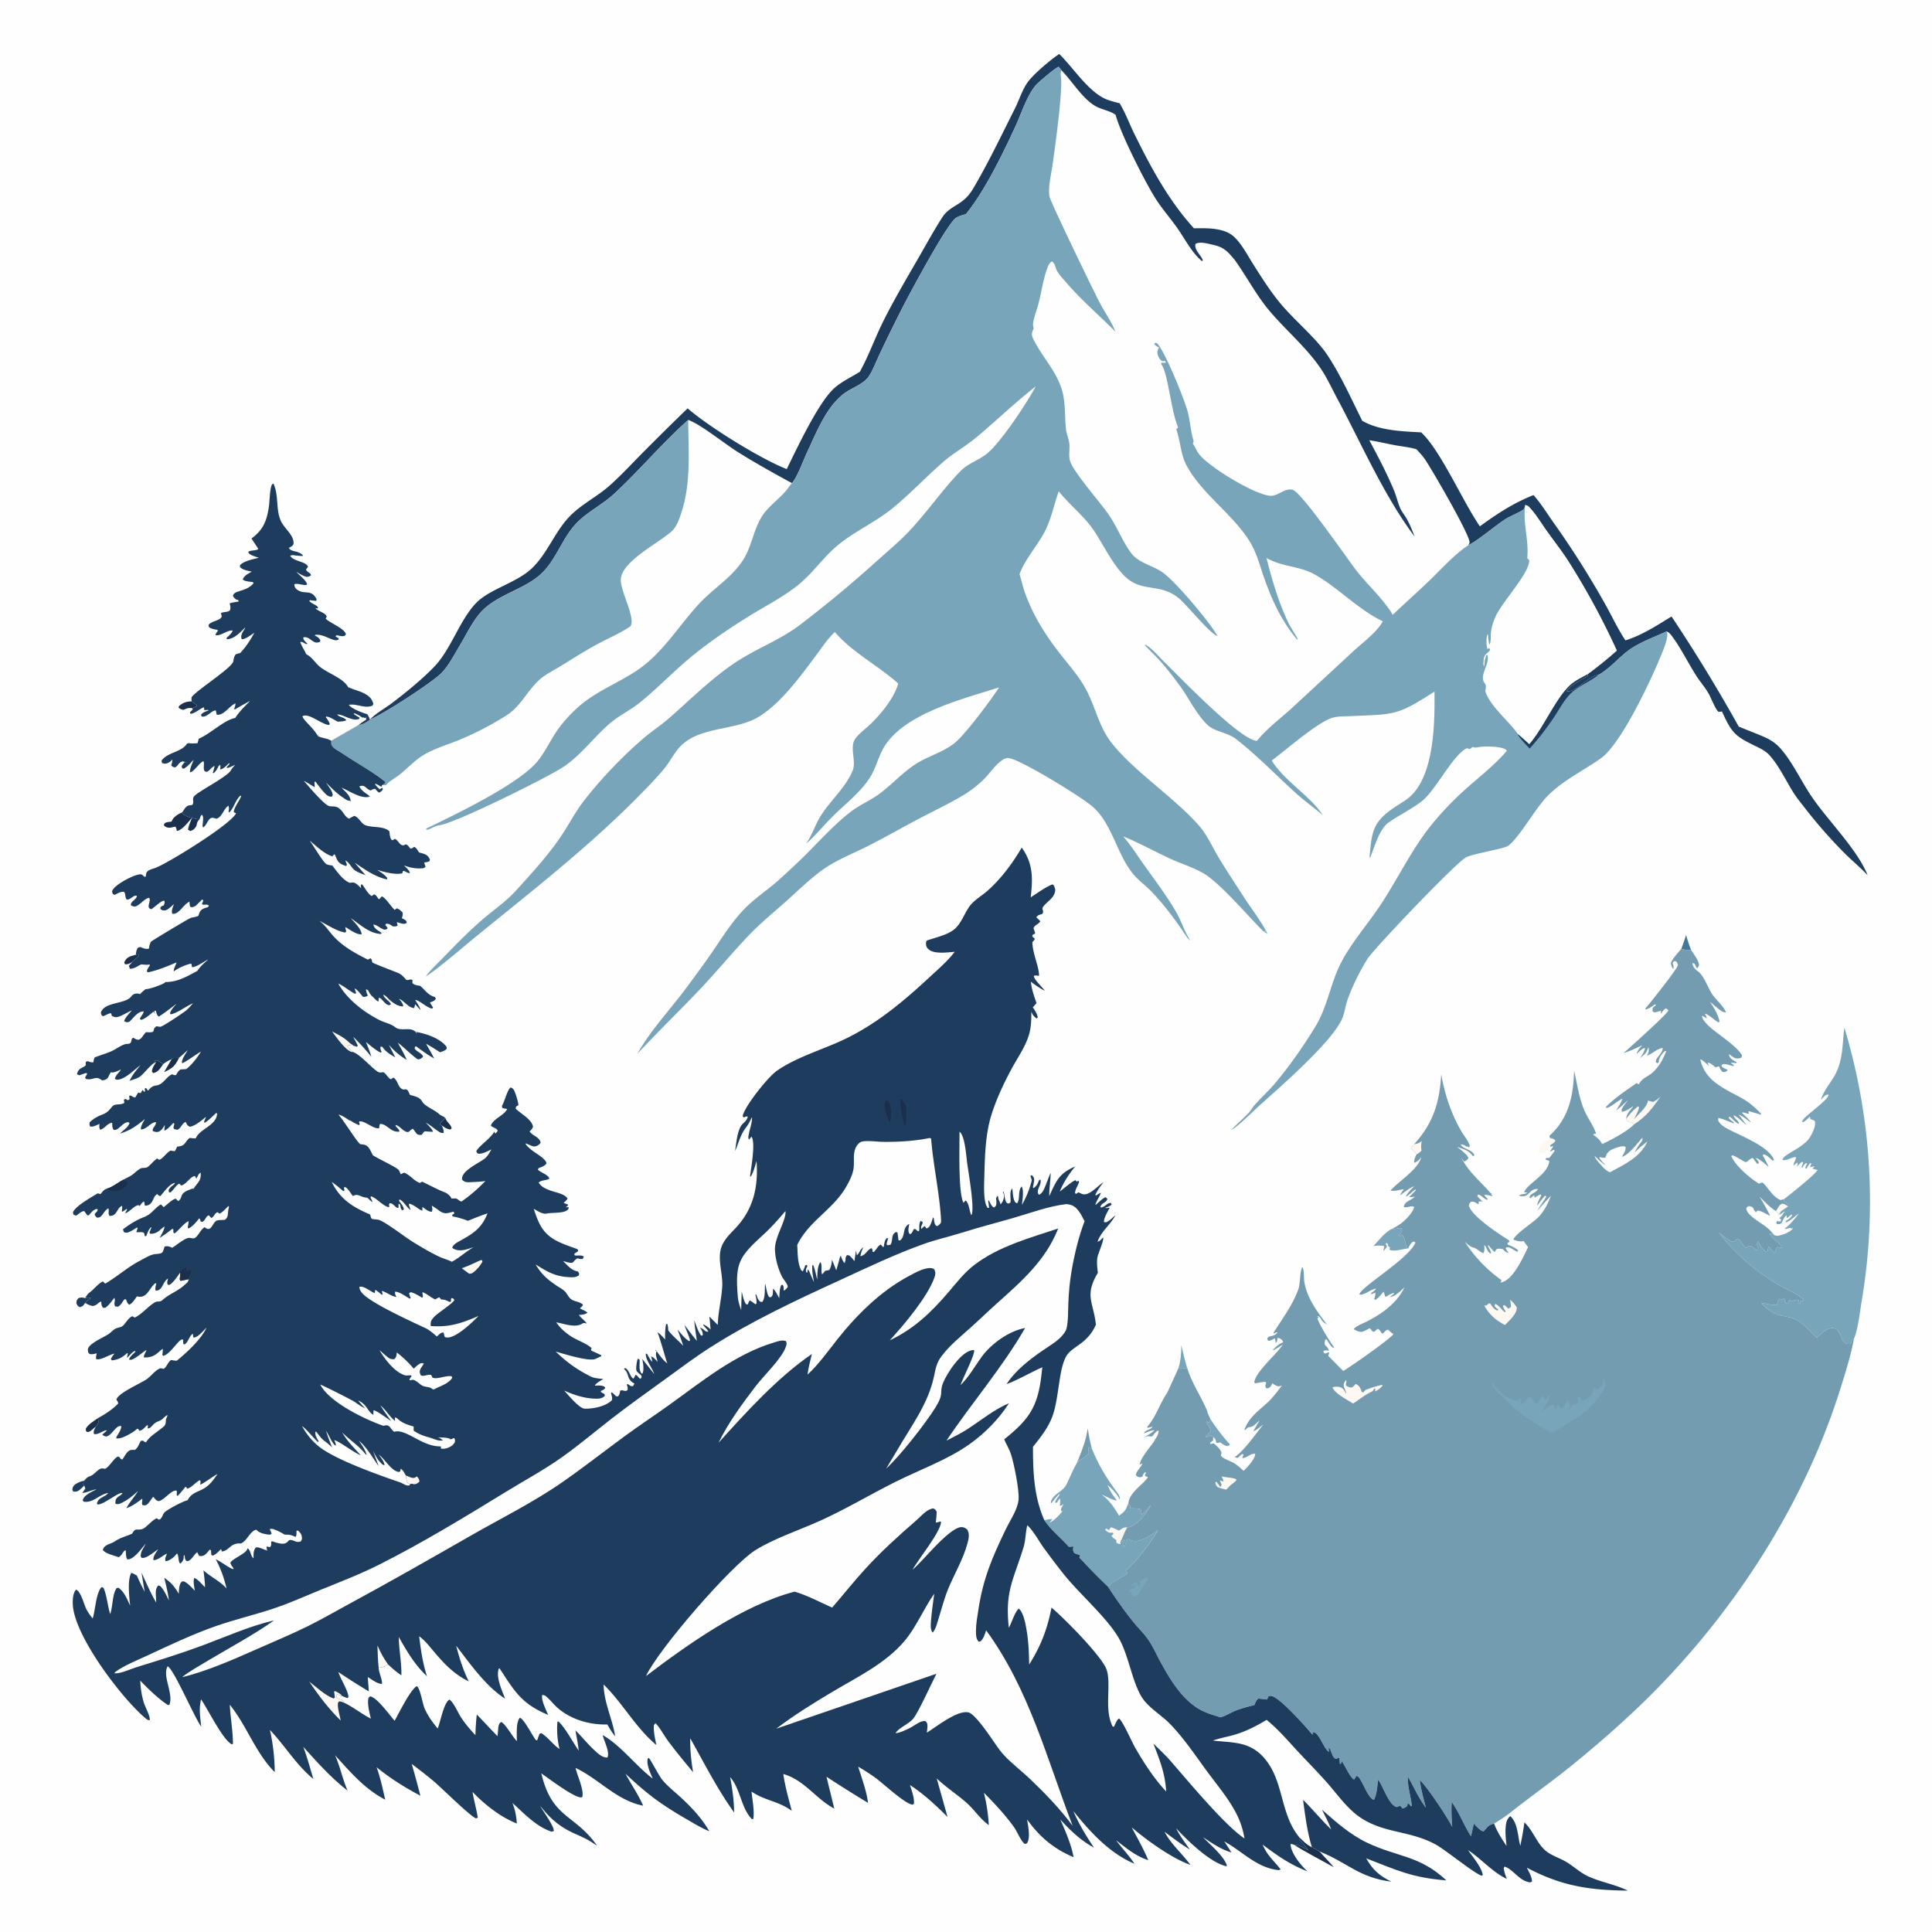
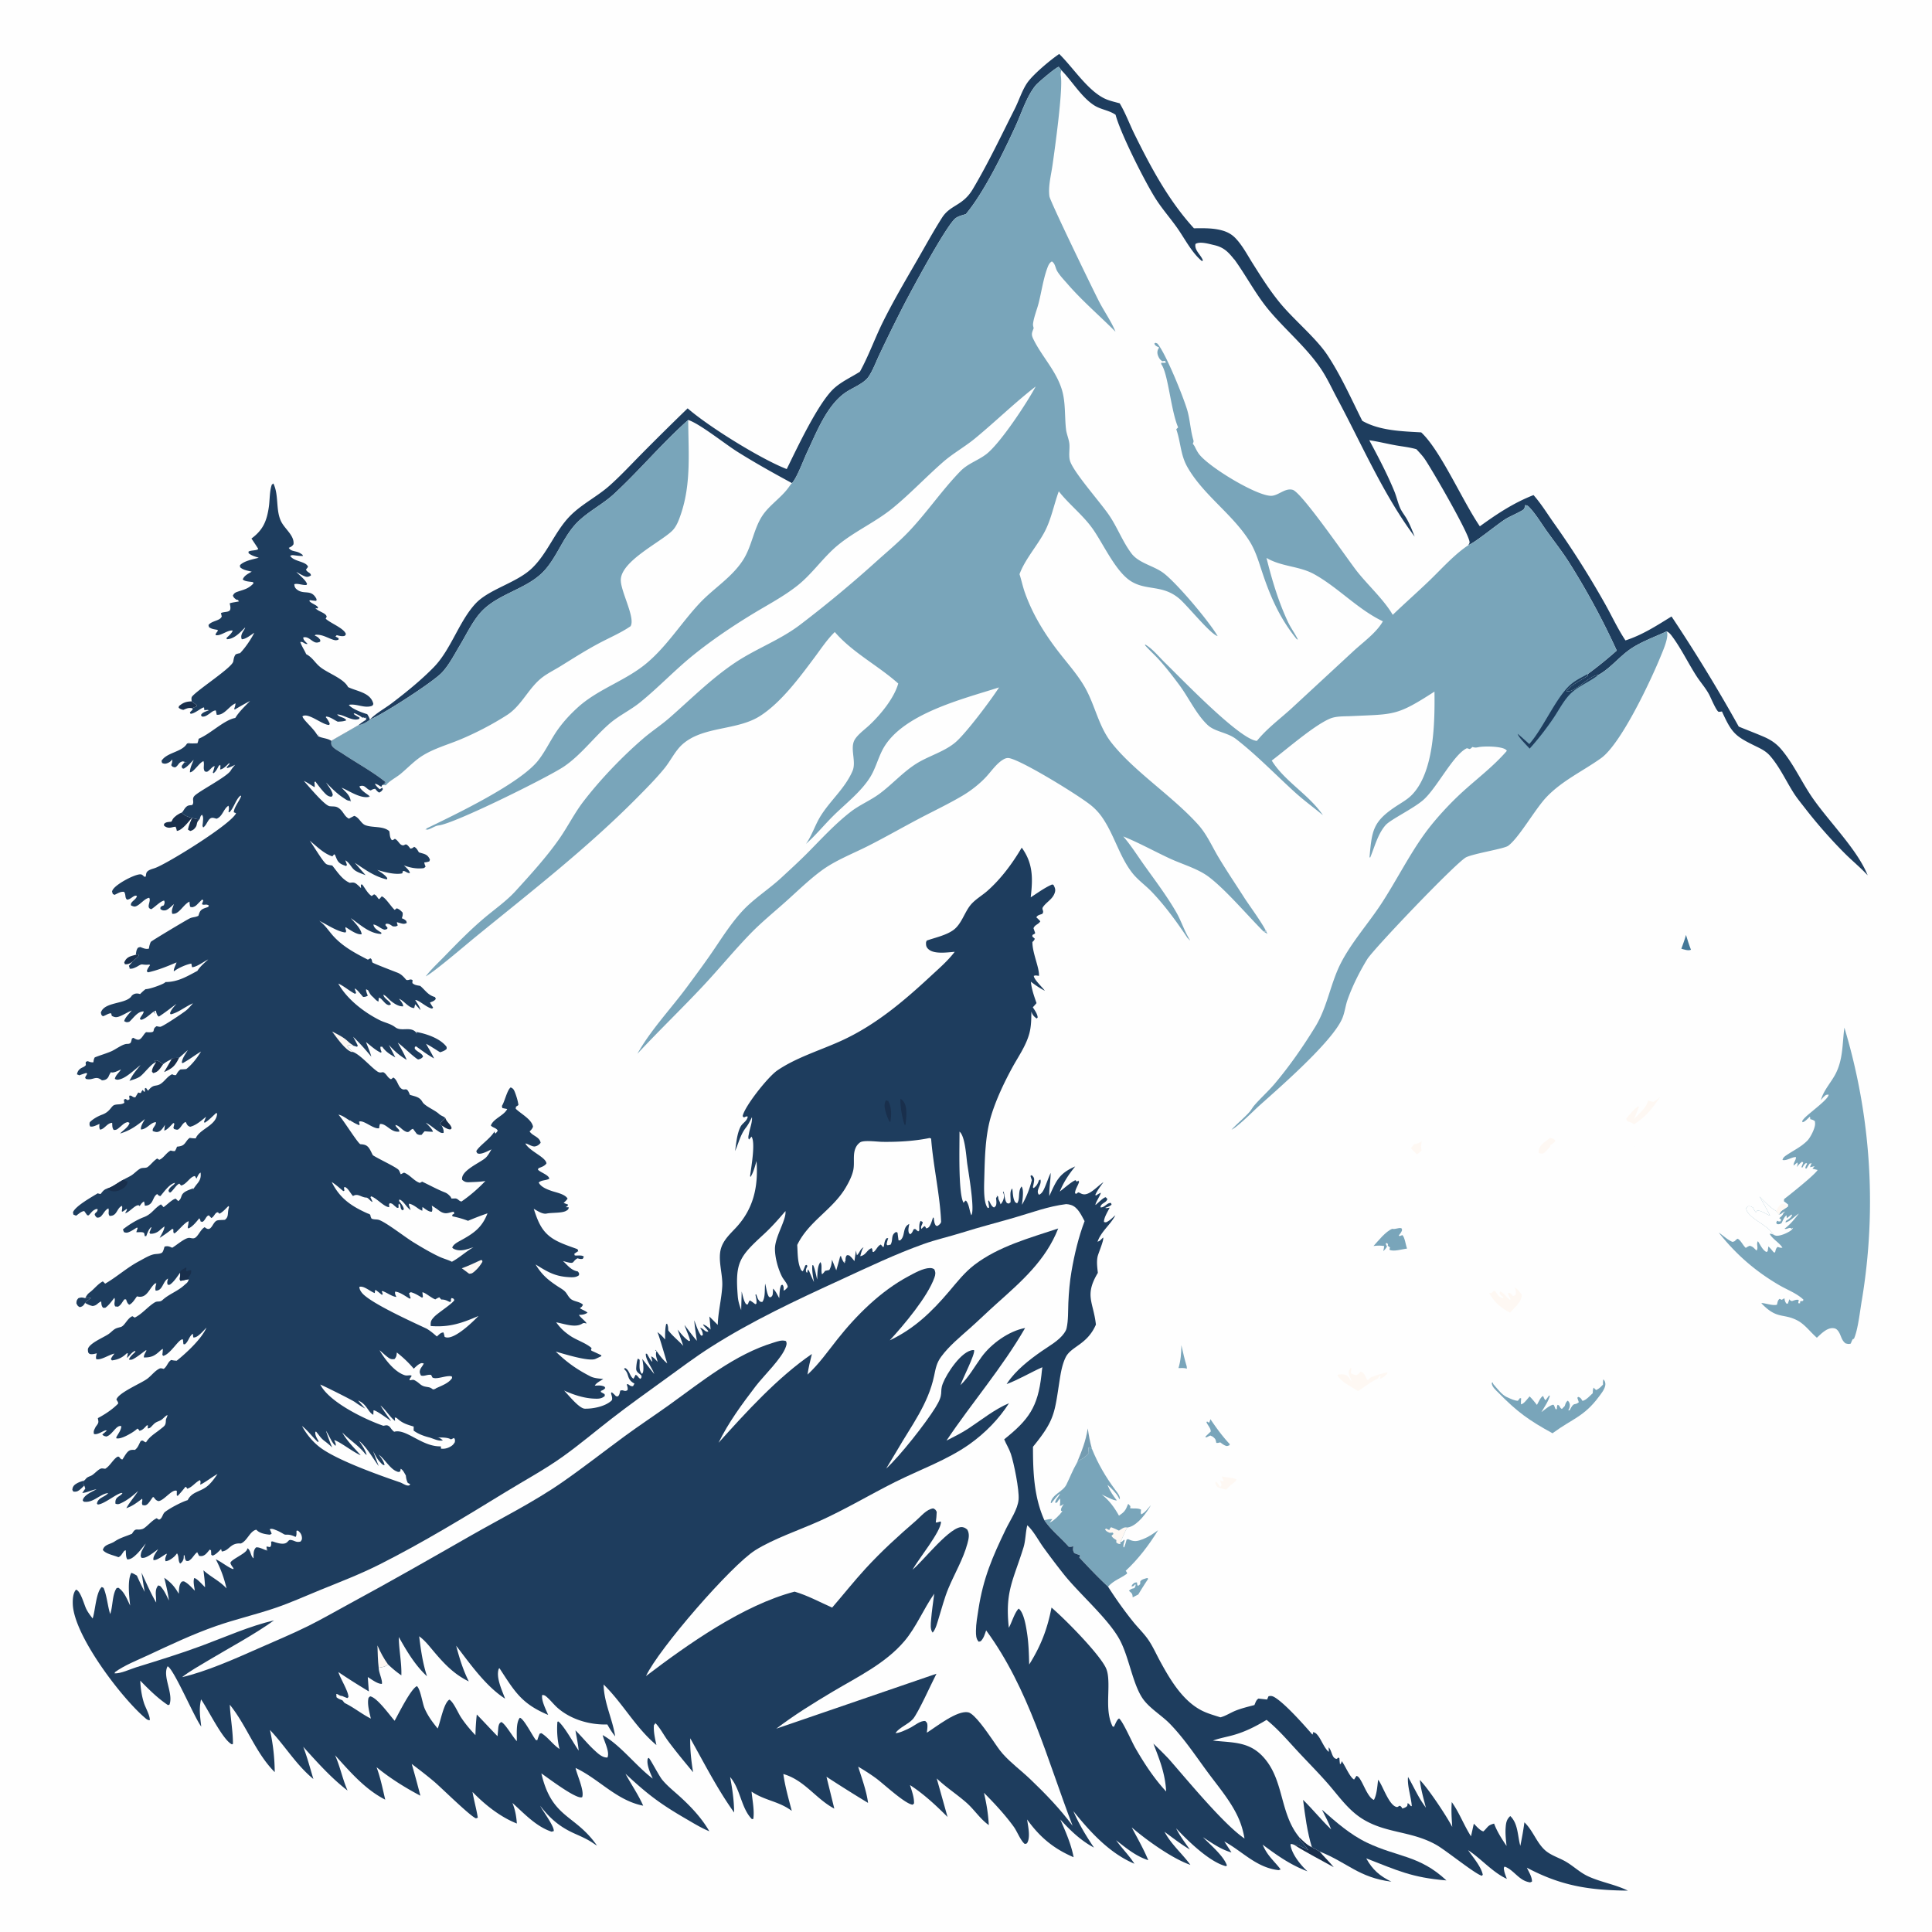
<svg xmlns="http://www.w3.org/2000/svg" display="block" viewBox="0 0 2048 2048">
  <path fill="#fefefe" d="M0 0h2048v2048H0z" />
  <path fill="#447899" d="M1787.22 991.082c1.65 5.274 3.22 10.558 5.27 15.698-3.05 1.32-7.06-.28-10.19-1.07 1.74-4.84 3.57-9.659 4.92-14.628" />
  <path fill="#192f4c" d="M472.12 1185.22c.194.45.379.91.584 1.35 1.607 3.5 5.412 5.65 6.069 9.49-1.196 1.12-.847 1.31-2.358 1.11-2.898-.38-5.625-2.49-8.079-3.99l-1.788-1.19c.807-3 3.362-4.63 5.572-6.77m-328.119-173.14c1.243-.23 2.211-.7 3.407-.22-1.183 3.71-4.427 4.51-6.868 7.45-2.729 2.03-4.673 3.11-8.114 2.81l-.737-1.84c.199-.46.371-.93.597-1.37 2.514-4.93 6.845-5.45 11.715-6.83m37.896 110.76.623-1.23 7.294-.25c-4.44 8.86-6.841 11-15.875 15.1z" />
  <path fill="#79a5ba" d="M1252.29 1425.94c1.75 7.51 3.38 15.09 5.66 22.46l.22 2.43c-2.99-.95-5.82-.65-8.92-.61 2.45-8.29 2.98-15.68 3.04-24.28" />
-   <path fill="#192f4c" d="M101.454 1512.4c-2.554 1.69-4.6 4.48-7.512 5.48-1.391.48-1.68-.18-2.8-.89l-.246-2.39c2.491-4.73 8.547-8.17 12.828-11.33.544 3.64 1.251 4.35-.988 7.45-.412.57-.849 1.13-1.282 1.68" />
  <path fill="#1e3d5e" d="M89.33 1574.69c-1.656 1.71-3.476 3.57-5.388 4.98-2.136 1.57-3.591 1.73-6.136 1.5l-1.155-1.83c.158-1.06.234-1.97.68-2.98 1.627-3.7 7.804-5.79 11.458-6.78l-.54 3.8z" />
  <path fill="#192f4c" d="m165.332 1126.11-1.618-1.83c2.125-.53 3.142-.12 4.992.95 1.448.84 2.811 1.92 4.152 2.92a49 49 0 0 1-1.085 1.61c-2.598 3.75-4.669 6.89-9.442 7.75l-1.238-1.5c-.013-3.7 2.39-6.82 4.239-9.9" />
  <path fill="#1e3d5e" d="M90.326 1376.1c2.408-.82 3.582-.65 6.039-.07-2.069 1.53-4.58 3.15-6.25 5.11-.244.45-.428.94-.732 1.36-1.543 2.12-2.43 2.56-4.82 3.15-2.376-1.27-2.378-1.62-3.577-4.07.186-2.94.18-3.14 2.029-5.41 3.082-1.18 4.253-.86 7.31-.07" />
  <path fill="#192f4c" d="M203.799 750.758c-3.453-.624-5.092-.101-8.322 1.255-.354.149-.704.306-1.056.459-2.162-.278-3.243-.938-5.031-2.154l.272-1.766c4.454-3.766 7.676-4.91 13.496-5.067l5.319 3.921-.159 1.401-1.003.392a61 61 0 0 0-3.516 1.559" />
  <path fill="#fef8f3" d="M1643.19 1206.27c2.6.72 3.82.68 5.6 2.79-1.01 2.43-3.27 3.43-5.41 4.76l-.05 1.51c-2.31 2.73-4.36 5.37-7.39 7.33-1.95.34-2.9.18-4.76-.48-.06-.58-.22-1.17-.2-1.75.28-6.56 7.57-10.64 12.21-14.16" />
  <path fill="#749cb1" d="M1153.07 1514.18c1.12 7.35 2.34 14.45 4.41 21.6l-2.78-1.67-.98.76.43 5.65c-2.97 3.2-5.73 5.34-9.67 7.27-1.46.71-2.14 1.94-3.06 3.21 5.35-13.11 9.39-22.65 11.65-36.82" />
  <path fill="#192f4c" d="M1377.55 1947.87c4.05 3.92 7.89 7.9 13.11 10.28 2.75 1.45 5.58 2.83 8.18 4.54 4.83 5.7 10.26 10.81 15 16.65-13.86-7.81-28.65-15.23-42.03-23.77 4.17-.54 11.14 3.81 15.12 5.65-2.9-4.24-6.52-7.94-9.97-11.74z" />
  <path fill="#79a5ba" d="M1283.1 1504.4c6.19 9.13 12.95 18.51 20.56 26.5l-.49 1.18c-2.38.87-2.52 1.15-4.91.03-1.71-.8-3.22-2.01-4.74-3.14-.39.09-.78.2-1.17.28-1.77.4-1.07.29-3 .31-.15-.66-.28-1.32-.43-1.97-.54-2.36-1.13-2.65-2.92-4.32-.97-.71-1.97-1.09-3.08-1.56l-4.23 2.05-1.05-.71a392 392 0 0 1 5.78-5.53c.19-3.56-3.3-6.63-4.54-10l.73-.73c1.4 1.12.62.73 2.34 1.19z" />
  <path fill="#192f4c" d="M203.628 866.775c-3.691 4.028-10.461 13.472-16.157 14.026-.309-1.65-.644-2.971-1.369-4.489-.807.117-1.619.208-2.417.374-1.581.328-1.986.603-3.645.73-2.474.189-4.185-.653-6.088-2.05l-.121-1.932c2.35-2.33 4.556-1.982 7.779-2.409.321-.521.662-1.031.963-1.564.187-.333.299-.706.5-1.031 1.703-2.754 6.347-5.996 9.432-6.941 4.087 4.35 10.526 5.468 16.116 6.789 1.493.353 1.064.221 2.946.116-1.37 1.468-2.299 2.304-2.751 4.33-.343 1.535-.374 2.58-1.289 3.936-1.657 2.454-3.095 3.54-5.865 4.246l-2.442-1.497c.798-4.395 2.742-8.508 4.408-12.634" />
  <path fill="#79a5ba" d="M1475.75 1302.61c4.25.72 6.23-1.48 9.84-.65.59 1.5.99 1.51.27 3.09-.84 1.83-1.86 3.03-3.12 4.56l.87.74 2.96-1.11c2.64 2.39 3.47 10.53 4.97 14.26-4.92.6-14.65 3.68-18.73 1.22l.66-2.44c-1.98-1.33-1.22-.6-2.43-2.02l.33-1.57-1.81-1.19-.62 1.06 1.31 2.83c-1.1 2.11-2.19 3.31-3.95 4.9.48-1.82.77-3.55 1-5.42-3.55-.6-6.54-.58-10.13-.19l-1.19.14c5.17-5.63 12.65-15.24 19.77-18.21" />
  <path fill="#1e3d5e" d="M1381.32 1907.94c10.36 10.06 19.34 21.38 29.79 31.33-2.71-7.28-6.2-14.03-9.77-20.91 14.94 13.13 29.73 26.32 47.84 34.98 32.39 15.47 55.44 13.21 84.09 39.97-36.54-2.94-52.03-10.58-85.01-23.39 6.64 12.04 14.29 18.7 26.7 24.73-34.84-4.42-46.1-20.04-76.12-31.96-2.6-1.71-5.43-3.09-8.18-4.54-4.95-15.97-7.2-33.64-9.34-50.21" />
  <path fill="#79a5ba" d="M1141.42 1551c.92-1.27 1.6-2.5 3.06-3.21 3.94-1.93 6.7-4.07 9.67-7.27l-.43-5.65.98-.76 2.78 1.67c6.51 16.07 14.55 29.79 24.83 43.66 2.15 2.9 4.86 5.74 4.81 9.48l-.61.08c-.28-.58-.55-1.15-.84-1.72-2.49-4.72-7.64-9.69-11.64-13.25l.57 1.42c2.37 5.74 5.55 10.2 9.32 15.09-3.23.43-12.58-4.79-16.07-6.31 7.74 5.83 13.63 14 18.32 22.44 5.69-3.87 6.92-5.47 9.39-11.72.11-.29.28-.56.42-.84l2.26 2.49-.17 2.24c3.53.48 8.61-.45 11.5 1.5-.07.48-.14.97-.19 1.45-.23 2.16-.23 1.32.34 3.53 4.06-1.8 7.43-6.65 10.39-9.94-4.73 8.31-13.39 20.44-22.89 23.41-.91.29-1.27.29-2.28.45-3.05 5.03-4.64 10.56-7.49 15.66.62-.23 1.29-.37 1.86-.7.45-.26 1.86-1.7 2.27-2.11l.62.89c-.68 2.45-1.79 4.69-1.2 7.2l.74.01c1.01-2.68 1.79-5.31 2.48-8.09 2.08-.68 1.1-.78 2.75-.05 5.77 2.56 8.94 1.7 14.69-.53 5.84-2.27 10.92-5.74 15.95-9.41-9.37 15.4-21.09 30.76-34.33 43 .21.26.42.51.62.78.87 1.19.61.7.83 2.24-7.16 5.27-13.81 6.88-20.16 13.79-10.64-9.86-20.61-20.39-30.51-30.98.88-1.64.75-.8.5-2.51-1.98-.61-3.84-1.29-5.75-2.1-1.77-3.02-1.35-3.86-1.07-7.27-1.85.55-2.98.8-4.91.5-8.12-9.48-19.06-17.78-25.81-28.21 2.82-.51 5.7-1.28 8.58-1.02l-3.03 3.73c4.65-1.91 10.58-8 13.56-12.04l-1.41-.59c-.42-2.64 1.66-5 2.95-7.32-1.58 1.17-2.16 2.04-4.17 2.17.35-2.79.52-5.11.1-7.92-.93 1.02-1.61 1.95-2.36 3.15-.27.43-.53.88-.79 1.31l-1.92.19c-.14-2.76 3.8-6.64 5.16-9.49-1.86.18-7.46 7.94-9.1 9.83l-.78-.34c1.27-8.86 12.8-11.55 16.6-19.21 3.73-7.52 6.75-15.57 11.01-22.8" />
  <path fill="#fef8f3" d="M1186.14 1622.51c3.2-1.9 5.07-4.1 8.8-3.27-3.05 5.03-4.64 10.56-7.49 15.66l.34 1.8c-2.35.01-2.52-.22-4.48-1.57l.1-2.57c-2.1-1.34-3.96-2.34-5.25-4.56l2.14-1.92-.68-1.44-3.35.18c-2.21-.96-3.52-1.43-4.88-3.48l.99-1.08 3.52 1.69c.94-2.33.27-1.33 1.96-3.04 2.86 1.01 5.54 2.29 8.28 3.6" />
  <path fill="#79a5ba" d="M1955.12 1089.32a638.1 638.1 0 0 1 18.51 288.97c-1.91 10.8-4.02 31.3-8.36 40.83l-1.28.51c-.65 1.12-1.14 2.14-1.61 3.35-.16.42-.31.84-.47 1.26-2.2.73-3.37.37-5.57-.22-4.65-3.48-4.62-8.88-7.88-13.17-1.49-1.96-2.91-2.79-5.36-2.95-6.61-.43-12.74 6.09-17.15 10.16-6.73-5.78-12.63-14.08-20.52-18.25-15.34-8.09-21.51-.7-38.26-18.25.51-1.32 12.51 3.21 16.52 1.4.53-2.4.7-4.46 2.7-6.13l2.3 1.05 2.87-1.69c.38 2.42.63 3.75 2.16 5.69l1.44.07c.6-1.56 1.12-3.09 1.62-4.68 1.42 1.71.55 1.03 2.67 1.97 2.4-.78 4.74-1.89 7.28-1.27l-.56 3.47 1.95.12.14-2.1 2.99-.44.47-1.33c-6.99-6.71-17.39-10.52-25.71-15.39-25.44-14.87-45.79-32.63-64.09-55.74 4.87 3.26 9.03 7.5 14.44 9.85 3.75-.43 2.64-2.04 5.72-3.31 3.59 2.09 5.33 6.85 8.52 9.74 1.38-1.02 2.6-1.64 4.19-2.28 3.7.98 4.49 2.64 7.21 5.07 2.36-3.09-.69-7.03 1.49-9.91 2.46 3.82 4.85 9.31 8.95 11.44l1.34-.76.78-5.14c2.11 1.91 3.81 4.07 5.63 6.26l1.43.12c.72-2.55.7-4.07 2.75-5.87 1.91.57 3.1 1.18 5.09.76-3.6-5.52-10.15-8.71-13.51-14.54 2.01-.47 3.42.65 5.26 1.47-1.09-.94-2.11-1.84-3-2.98-5.72-7.35-15.83-11.42-22.6-18.01-2.26-2.21-4.44-4.59-4.54-7.92l1.75-1.84c2.91-.15 3.08-.05 5.55 1.51.89 1.98 1.44 3.18 2.91 4.81l1.43-1.74c3.47-.52 10.32 4.03 13.61 5.5-3.34-7.02-7.29-13.69-11.18-20.42 5.43 5.26 10.97 11.6 17.55 15.31l3.21 3.9c1.31-2.78 2.03-3.9 4.66-5.5 1.61-.98 3.14-2.05 4.71-3.11l.35-1.97c-1.12-.95-2.24-1.85-3.42-2.73l-1.2-.88.24-2.31c5.75-4.39 32.64-25.75 35.52-30.86-1.83-.43-3.64-.88-5.44-1.39l2.24-2.65-4.79 1.13c.49-1.8.71-2.65 1.87-4.16l-2.24.26c-1.26 1.72-2.32 3.4-3.34 5.27l-1.4-.24c.34-1.98.95-3.18 2-4.89l-1.11-.74c-2.17 1.54-2.55 2.54-3.88 4.81l-1.09-.29a201 201 0 0 1 1.92-4.95l-1.19-.9c-2.35 1.66-3.89 3.49-5.66 5.7.16-.5.33-1 .48-1.5.61-2.12.5-1.26.24-3.38-1.45 1.02-2.74 2.1-4.05 3.29-.29-3.66 2.67-5.61 2.45-9.05-4.75-.02-9.87 4.21-14.23 3.07.41-2.47 2.49-3.9 4.53-5.28 6.92-4.69 14.45-8.21 20.56-14.03.35-.34.72-.66 1.07-1 3.37-3.34 8.02-12.57 8.36-17.41.08-1.24-.09-2.22-.24-3.43-1.77-1.31-2.81-1.56-4.9-2.12-.03-.56 0-1.13-.09-1.69-.05-.32-.22-.6-.33-.91-1.91 1.63-5.58 5.91-7.9 5.82-.19-1.98.14-1.87 1.38-3.4 4.38-5.45 26.42-20.61 26.42-25.79-2.57 0-2.91.22-4.91 2.07-1.18 1.09-2.21 2.51-3.23 3.75 2.5-10.05 10.94-18.92 15.62-28.05 7.98-15.59 6.99-32.01 9.24-48.82" />
  <path fill="#fefefe" d="M1876.32 1288.79c-3.34-7.02-7.29-13.69-11.18-20.42 5.43 5.26 10.97 11.6 17.55 15.31l3.21 3.9c.61-.24 1.27-.41 1.85-.73 1.78-1.01 2.1-1.97 4.23-2.57l-.48 1.39-.57-1.05c-.74 3.17-2.31 4.62-4.85 6.67l1.91 1.27-.43 2.02c-2.46.36-1.23.51-3.65-.53l-1.09 2.06.99 1.55c2.43.14 2.64.13 4.73-1.11 1.37-2.7 2.77-6.64 5.24-8.32l.27 3.18a201 201 0 0 0 4.94-3.99l.68.53c-1.17 3.11-3.65 4.52-6.47 6.21l-.54 1.64c4.77-.76 9.91-6.73 14.21-9.37-4.74 5.94-9.04 11.54-15.21 16.08 2.76 1.14 5.17-2.39 7.61.01l1.42-1.12c-.06.66-.88 1.7-1.27 2.08-2.98 2.94-12.16 6.93-16.38 6.44-.62-.07-1.22-.3-1.83-.46-1.09-.94-2.11-1.84-3-2.98-5.72-7.35-15.83-11.42-22.6-18.01-2.26-2.21-4.44-4.59-4.54-7.92l1.75-1.84c2.91-.15 3.08-.05 5.55 1.51.89 1.98 1.44 3.18 2.91 4.81l1.43-1.74c3.47-.52 10.32 4.03 13.61 5.5" />
  <path fill="#1e3d5e" d="M911.512 394.05c9.34-16.883 15.956-35.784 24.608-53.144 11.079-22.231 23.67-43.625 36.097-65.117 8.682-15.016 17.058-30.409 26.381-45.032 8.832-13.855 21.902-12.316 32.522-30.125 16.3-27.357 30.28-56.974 44.63-85.393 4.43-8.77 8.01-20.38 13.68-28.149 6.43-8.816 24.18-23.703 33.39-29.886 14.56 14.286 29.36 37.593 47.13 46.768 5.21 2.692 11.33 3.996 16.96 5.53 6.15 10.199 10.46 22.124 15.76 32.846 17.61 35.591 36.03 70.101 62.95 99.647 10.28-.123 21.21-.422 31.14 2.658 4.65 1.439 8.85 3.762 12.31 7.213 7.55 7.553 13.07 18.217 18.77 27.241 9.29 14.737 18.34 29.158 29.5 42.61 14.47 17.448 37.88 36.773 49.7 54.586 14.34 21.628 25.42 46.584 37.02 69.77 18.36 10.511 41.87 11.08 62.47 12.262 20.55 19.075 43.86 72.924 62.17 99.571 18.28-13.239 35.72-24.788 56.89-33.111 7.82 8.818 14.28 19.275 21.05 28.936a959 959 0 0 1 54.21 85.406c7.45 13.127 13.82 27.197 22.2 39.721 17.88-5.736 32.98-15.598 48.84-25.378a1711 1711 0 0 1 71.25 116.735c8.79 3.642 17.73 6.996 26.46 10.755 7.31 3.144 13.23 7.045 18.44 13.144 13.01 15.208 21.7 34.852 33.11 51.388 17.72 25.657 47.86 55.207 58.65 82.386-7.68-8.348-16.52-15.483-24.51-23.505-14.68-14.728-29.16-31.194-41.88-47.645-4.18-5.405-8.71-10.858-12.35-16.64-8.15-12.934-14.6-27.205-24.68-38.819-3.82-4.403-8.4-6.946-13.55-9.454-23.13-11.265-26.64-13.704-37.48-37.633-.44.06-3.24.492-3.61.32-2.53-1.166-8.34-15.183-9.93-18.156-3.92-7.335-9.15-12.963-13.57-19.849-8.64-13.437-15.87-28.538-25.28-41.353-1.71-2.319-3.53-4.795-6.28-5.877-12.75 6.001-27.85 11.25-39.3 19.412-11.56 8.249-20.54 19.937-33.16 26.874-10.01.679-24.13 18.7-33.67 17.362 2.77-5.95 16.6-12.573 22.41-16.478l-.03-1.845c10.77-7.895 20.9-16.112 30.88-24.976a783 783 0 0 0-50.6-93.558c-7.17-11.338-15.7-22.125-23.52-33.066-5.72-8.021-11.36-17.489-18.01-24.694-1.77-1.911-2.34-2.352-4.84-2.909l-.27 1.712c-.47.929-.71 2.018-1.41 2.787-1.78 1.955-15.32 7.872-18.81 10.071-10.34 6.52-31.02 24.096-39.93 27.989.59-1.033 1.35-1.909 1.37-3.147.12-8.218-40.33-77.916-47.59-88.397-2.52-3.633-5.75-6.938-8.72-10.206-7.27-2.154-14.74-2.842-22.17-4.18-9.32-1.676-18.42-3.982-27.81-5.353 9.35 17.391 19.14 35.961 26.6 54.209 2.36 5.77 3.64 12.045 6.17 17.76 1.74 3.915 4.93 7.795 7.07 11.597 3.32 5.891 5.79 12.347 8.28 18.619-32.85-43.813-56.16-97.983-81.99-146.199-4.82-8.994-9.16-18.385-14.46-27.1-15.15-24.892-40.02-44.943-58.61-67.432-13.65-16.513-23.78-36.26-36.43-53.606l.36.715c-6.3-7.964-11.11-13.107-21.49-15.435-5.37-1.204-14.97-4.229-19.74-1.188-1.41 6.748 5.95 11.592 7.86 17.475l-.98.691c-10.04-8.106-17.55-22.408-24.79-33.057-7.5-11.039-16.56-21.103-23.79-32.279-11.19-17.287-37.86-70.09-42.98-89.764-6.86-4.83-15.35-5.393-22.47-9.876-13.61-8.568-23.62-25.861-35.02-37.398l-2.73-3.535c-2.67.17-22.12 16.72-24.47 19.576-9.6 11.678-15 29.405-21.3 43.127-12.75 27.792-33.38 70.289-52.74 93.407-3.82 1.204-8.89 2.282-11.81 5.129-10.97 10.703-45.309 74.656-53.395 90.182a1753 1753 0 0 0-26.33 53.432c-3.675 7.622-7.015 17.112-11.823 23.935-4.861 6.898-16.623 11.36-23.694 16.083-20.252 13.526-31.311 42.75-41.329 63.894-3.766 7.948-10.588 26.862-15.956 32.485-19.506-10.538-39.091-21.469-57.867-33.256-13.244-8.314-40.078-29.877-52.111-33.671-27.707 24.567-51.44 53.218-78.6 78.34-12.904 11.935-29.714 19.672-41.466 32.838-13.611 15.249-20.434 37.08-34.969 51.105-17.246 16.64-44.417 21.872-61.977 38.609-10.38 9.894-17.653 25.754-25.064 38.054-5.753 9.551-11.32 20.578-18.928 28.751-9.445 10.146-62.983 44.665-76.37 49.872 5.964-6.455 16.086-11.965 23.222-17.393 15.208-11.567 31.043-24.391 44.391-38.062 18.303-18.745 26.736-48.56 44.246-67.418 14.291-15.391 43.238-21.825 59.621-37.313 16.395-15.5 24.318-38.551 39.862-54.851 12.436-13.042 29.377-21.106 42.832-33.112 11.904-10.623 22.892-22.519 34.116-33.857a3263 3263 0 0 1 48.473-47.905c22.391 19.554 77.98 53.932 105.047 64.38 10.848-21.997 33.779-71.241 50.738-86.086 7.968-6.976 17.891-11.451 26.803-17.097" />
  <path fill="#79a5ba" d="M392.161 762.764c13.387-5.207 66.925-39.726 76.37-49.872 7.608-8.173 13.175-19.2 18.928-28.751 7.411-12.3 14.684-28.16 25.064-38.054 17.56-16.737 44.731-21.969 61.977-38.609 14.535-14.025 21.358-35.856 34.969-51.105 11.752-13.166 28.562-20.903 41.466-32.838 27.16-25.122 50.893-53.773 78.6-78.34.142 33.697 3.354 66.979-7.723 99.694-2.063 6.093-4.622 13.261-9.313 17.816-12.56 12.198-54.269 32.128-54.431 52.136-.099 12.291 15.726 40.138 10.356 48.989-10.126 6.95-22.009 12.011-32.872 17.759-14.233 7.531-27.555 16.039-41.225 24.504-6.043 3.742-12.587 6.977-18.343 11.129-15.414 11.119-22.496 30.431-38.554 40.751-15.353 9.867-33.117 19.088-49.972 26.083-12.995 5.393-26.815 9.222-38.901 16.562-8.973 5.45-16.133 13.325-24.202 19.959-4.448 3.657-12.018 7.459-15.253 11.853l-4.053-.141 3.74-2.42-1.666-.173 1.959-.272c-12.672-10.622-31.904-21.077-46.214-30.738-3.057-2.064-7.997-4.511-10.316-7.225-1.829-2.139-1.412-3.52-1.348-6.16 9.582-5.75 19.428-11.035 29-16.822 3.56-.138 9.18-3.321 11.957-5.715m950.389-171.328c5.66 22.905 12.68 46.49 22.75 67.842 3.05 6.48 7.38 12.18 10.51 18.613l-1.17-.27c-17.3-21.235-27.27-43.34-35.99-69.107-3.98-11.776-7.31-23.993-13.95-34.614-18.22-29.136-48.93-48.942-65.92-78.657-7.33-12.82-7.03-25.507-11.48-39.04l-.4-1.195 1.97-1.968c-7.54-17.461-10.37-54.847-17.21-66.009-.95-1.548-.71-.649-.67-2.51l4.43.091.38-.948-1.14-1.158-2.52.458c-2.2-1.479-3.25-2.889-4.3-5.284-1.12-2.571-1.37-5.114-.06-7.655.29-.567.66-1.089 1-1.634-2.3-1.268-4.17-1.606-5.12-4.143l1.18-.882 1.97.76c8.59 9.399 28.41 58.406 32.07 71.867 2.72 10.046 3.15 20.553 6.14 30.53.51 1.71-.04 2.295-.59 3.952.9 1.035 1.62 2.011 2.22 3.247 1.14 2.34 2.27 4.558 3.73 6.725 9.12 13.493 60.71 44.81 76.74 45.127 7.85.155 14.93-8.661 23.2-6.34 9.66 2.713 58.75 74.528 68.42 86.715 11.53 14.528 28.59 30.133 37.62 45.785 12.75-12.226 26-23.911 38.73-36.14 13.22-12.689 26.09-27.421 41.33-37.636 8.91-3.893 29.59-21.469 39.93-27.989 3.49-2.199 17.03-8.116 18.81-10.071.7-.769.94-1.858 1.41-2.787l.27-1.712c2.5.557 3.07.998 4.84 2.909 6.65 7.205 12.29 16.673 18.01 24.694 7.82 10.941 16.35 21.728 23.52 33.066a783 783 0 0 1 50.6 93.558c-9.98 8.864-20.11 17.081-30.88 24.976l.03 1.845c-5.81 3.905-19.64 10.528-22.41 16.478 9.54 1.338 23.66-16.683 33.67-17.362 12.62-6.937 21.6-18.625 33.16-26.874 11.45-8.162 26.55-13.411 39.3-19.412.15.321.33.625.43.963 1.73 5.951-4.17 19.24-6.5 24.948-10.42 25.63-42.11 93.353-63.54 108.592-19.34 13.756-41.08 23.695-57.67 41.11-12.21 12.812-29.08 43.118-40.62 51.67-4.34 3.214-35.79 8.026-44.48 12.122-9.97 4.698-98.39 97.348-105.04 108.218-8.05 13.17-15.68 28.34-20.82 42.94-2.27 6.45-2.9 13.34-5.57 19.69-10.4 24.69-66.95 73.67-88.17 92.71-5.73 5.15-23.3 22.85-29.19 25.24 5.75-6.26 14.35-13.38 19.09-18.86 1.84-2.12 3.12-4.66 4.96-6.78 6.94-8.05 15-15.12 21.9-23.32 15.79-18.79 30-39.25 42.82-60.16 12.92-21.07 16.02-45.95 27.19-67.63 11.46-22.253 29.26-42.007 43-63.074 15.82-24.268 29.15-51.052 46.1-74.384 10.65-14.65 26.3-31.563 39.7-43.756 15.99-14.559 32.83-27.13 47.07-43.595-.61-.815-.64-.975-1.64-1.612-5.17-3.297-22.27-3.454-28.14-2.333-1.99.379-3.06.687-5.07.275-.61-.125-1.22-.274-1.82-.41-.93 1.194-1.38 1.474-2.66 2.194l-2.99-.89c-.35.155-.71.281-1.03.464-14.1 7.847-30.59 40.979-44.63 53.835-10.14 9.285-35.38 21.258-40.61 27.263-8.31 9.519-11.56 23.01-16.34 34.464l-.66-.6c2.57-28.236 3.43-37.592 28.41-54.047 5.54-3.643 11.66-7.001 16.32-11.735 24.08-24.442 24.51-77.67 24.12-109.659-40.37 26.053-42.38 23.825-88.5 25.989-6.97.327-15.67-.114-22.15 2.61-17.02 7.159-45.7 32.31-61.84 44.497 13.48 21.945 39.53 36.131 54.28 57.965-9.82-8.186-20.2-15.676-29.68-24.296-20.55-18.688-40.3-39.211-62.2-56.288-9.47-7.388-22.6-7.71-30.47-15.173-12.09-11.459-19.98-29.009-30.01-42.442-6.73-9.014-13.68-18.094-21.22-26.451-4.87-5.393-10.32-10.182-15.12-15.641l.38-.639c7.51 4.272 14.76 13.317 21.09 19.473 17.62 17.128 78.94 81.179 97.13 82.645.67-.775 1.35-1.537 2.02-2.315 10.17-11.911 23.2-21.595 34.77-32.144l65.92-60.988c9.91-9.115 23.32-18.716 30.3-30.275l.6-1.033c-26.72-12.717-47.3-35.839-72.96-50.012-15.76-8.701-34.4-7.74-50.39-17.176" />
  <path fill="#1e3d5e" d="M1621.12 788.747q.27-.323.54-.641c14.95-17.412 27.96-49.218 43.57-62.697 5.12-4.417 11.8-7.533 17.7-10.807l.03 1.845c-5.81 3.905-19.64 10.528-22.41 16.478 9.54 1.338 23.66-16.683 33.67-17.362-8.85 6.965-20.65 11.571-28.62 19.038-7.71 7.223-13.16 18.23-19.09 26.956-7.52 11.058-16.08 22.125-25.05 32.03-2.62-3.113-12.17-12.316-12.58-15.685a507 507 0 0 1 12.24 10.845" />
-   <path fill="#fefefe" d="m1616.57 537.111.27-1.712c2.5.557 3.07.998 4.84 2.909 6.65 7.205 12.29 16.673 18.01 24.694 7.82 10.941 16.35 21.728 23.52 33.066a783 783 0 0 1 50.6 93.558c-9.98 8.864-20.11 17.081-30.88 24.976-5.9 3.274-12.58 6.39-17.7 10.807-15.61 13.479-28.62 45.285-43.57 62.697q-.27.318-.54.641a507 507 0 0 0-12.24-10.845c-9.72-13.891-29.77-29.673-34.43-45.363 2.08-9.357-1.88-7.089-2.48-13.123-.72-7.249 6.94-16.769 4.88-25.159l-1.46.35c-.26.972-.48 1.951-.77 2.915-.41 1.408-.85 2.54-.87 4.032-.02 2.053.06 2.87-.7 4.86-.68-2.306-.61-1.333-.49-3.659.22-4.025.09-7.154 3.32-9.922 1.23-1.059 2.11-1.808 3.13-3.129.26-.342.49-.706.74-1.059l.05.411-1.32-2.22 1.23-1.636-.07.027c-.94 1.461-1.29 1.833-2.78 2.896-1.56-3.919-1.29-11.172-.4-15.318l.9.259c.25 3.652.4 6.982 1.63 10.45 1.83-3.851.93-10.09 1.59-14.452.84-5.601 2.74-11.151 5.14-16.272 7.17-15.276 34.36-43.926 35.33-57.926.1-1.466-1.16-2.132-2.1-3.129 1.94-18.531-4.53-35.905-2.38-54.624" />
  <path fill="#79a5ba" d="M1023.85 226.982c19.36-23.118 39.99-65.615 52.74-93.407 6.3-13.722 11.7-31.449 21.3-43.127 2.35-2.857 21.8-19.407 24.47-19.576l2.73 3.535c-.61 2.352-.91 3.808-.54 6.208 2.29 14.955-6.17 75.712-8.85 94.499-1.48 10.385-4.72 22.621-3.24 33.05.76 5.359 46.56 99.755 52.63 111.499 5.53 10.716 12.84 20.813 17.39 31.973-16.6-16.72-35.15-32.539-50.56-50.296-3.73-4.309-8.26-8.959-11.18-13.802-2.11-3.5-2.03-8.072-5.69-10.392-2.89 1.418-4.19 5.149-5.24 8.129-4.02 11.377-5.83 24.296-8.81 36.058-1.76 6.917-5.27 15.336-5.96 22.272-.13 1.25.42 3.083.69 4.253-1.81 4.929-2.86 6.403-.4 11.485 9 18.528 23.91 33.199 30.2 53.401 4.21 13.556 2.91 28.257 4.48 42.195.62 5.498 3.21 10.688 3.62 16.045.41 5.504-1 12.672.74 17.892 4.14 12.411 32.06 43.57 41.49 57.518 8.74 12.921 14.23 27.968 23.59 40.345 7.66 10.132 23.28 12.954 33.48 20.399 13.84 10.105 48.66 51.37 57.82 67.152-7.75-2.039-32-32.39-40.69-39.728-17.69-14.946-34.39-8.214-50.79-18.186-16.91-10.278-30-40.802-41.72-56.861-10.38-14.215-24.39-24.971-35.2-38.696-5.09 13.989-7.97 29.514-14.86 42.654-7.97 15.211-20.86 29.219-26.76 45.186 2.07 6.358 3.39 12.971 5.6 19.241 8.18 23.203 20.84 43.689 35.8 63.079 9.45 12.258 20.6 24.603 28.17 38.086 10.77 19.177 14.23 41.075 28.28 58.733 24.19 30.42 64.11 55.947 91.39 86.204 9.4 10.428 14.63 22.927 21.76 34.836 8.74 14.584 18.3 28.722 27.45 43.052 4.83 7.57 22.59 31.611 23.95 37.953l-.42.052.27-1.708.27 1.493-3.79-2.098 3.21-.352-.28-.672-3.01.816c-17.16-17.144-40.12-44.411-58.25-58.016-11.45-8.596-27.96-13.204-41.04-19.279-16.45-7.636-32.59-16.638-49.37-23.429 8.16 9.458 14.88 20.199 22.13 30.358 11.72 16.444 23.96 32.551 34.07 50.068 5.42 9.398 8.41 19.771 14.23 28.982l-.24.91-.01.002-1.06-2.283-.4.555c-11.61-17.447-24-34.65-38.52-49.845-6.67-6.982-14.69-12.443-20.7-20.125-13.42-17.157-19-39.925-31.34-58.05a61 61 0 0 0-12.78-13.864c-13.17-10.547-71.01-46.164-85.79-49.596-3.06-.71-5.33.359-7.84 2.005-6.71 4.401-11.8 12.019-17.26 17.893-6.93 7.444-16.14 14.613-24.9 19.792-14.87 8.803-30.756 16.299-46.054 24.364-17.952 9.464-35.548 19.544-53.655 28.737-16.3 8.276-34.823 15.338-49.548 26.15-13.538 9.94-25.93 22.171-38.483 33.364-12.386 11.045-25.662 21.852-37.19 33.753-17.378 17.94-33.293 37.45-50.405 55.68-22.711 24.2-46.699 47.24-69.316 71.56 14.199-25.41 35.431-47.56 52.671-70.94 9.056-12.28 18.267-24.61 26.866-37.21 10.023-14.692 19.294-29.519 31.333-42.733 12.221-13.413 28.196-23.267 41.506-35.578 9.727-8.996 19.596-17.993 28.899-27.422 14.547-14.746 28.2-29.653 44.596-42.457 9.569-7.472 20.982-12.072 30.723-19.265 13.456-9.936 24.614-22.738 38.803-31.766 13.287-8.453 30.584-12.923 42.394-23.357 11.23-9.917 37.13-44.389 45.59-57.659-38.2 12.313-104.209 28.184-123.791 66.667-4.671 9.181-7.368 19.69-12.796 28.432-9.886 15.921-26.489 28.411-39.592 41.496-9.663 9.648-18.191 20.2-28.472 29.252 6.606-9.422 9.723-20.376 15.812-29.996 10.499-16.589 25.634-28.957 33.51-47.272 4.375-10.174-3.269-24.361 2.557-33.557 3.417-5.393 10.356-10.405 15.083-14.806 11.782-10.97 26.446-28.669 30.824-44.335-21.546-19.245-48.338-32.65-67.257-54.576-.284.275-.572.546-.852.825-7.731 7.698-14.067 17.345-20.593 26.075-15.874 21.234-35.12 47.439-57.521 61.93-24.669 15.957-60.489 10.568-82.594 30.272-7.576 6.753-12.438 17.263-18.858 25.179-8.718 10.75-18.984 21.088-28.724 30.93-53.573 54.131-113.229 100.311-172.09 148.326-9.874 8.055-43.737 37.065-52.405 41.495 5.653-7.43 12.862-14.04 19.383-20.76 13.724-14.13 27.357-28.115 42.397-40.862 11.103-9.41 23.696-18.125 33.48-28.862 15.857-17.402 33.071-36.289 46.495-55.592 8.869-12.752 15.893-26.922 25.323-39.227 17.844-23.283 41.156-47.583 63.372-66.743 9.048-7.802 19.129-14.304 28.112-22.168 22.722-19.889 44.281-41.55 69.498-58.402 22.714-15.179 48.055-24.037 69.723-40.828a1262 1262 0 0 0 81.485-67.825c11.089-9.896 22.62-19.549 32.867-30.328 19.353-20.359 35.094-43.819 54.564-63.838 8.09-8.316 18.47-11.24 27.39-18.039 14.91-11.365 43.61-55.073 52.51-71.854-22.35 17.302-42.52 37.133-64.35 55.102-10.87 8.946-23.28 15.76-33.863 25.01-18.067 15.792-34.71 33.543-53.232 48.714-18.203 14.909-40.319 24.59-58.299 39.437-15.777 13.027-27.114 30.516-43.333 43.207-14.754 11.546-31.135 20.032-47.051 29.726-21.676 13.201-43.137 27.671-62.905 43.629-19.5 15.743-36.821 34.251-56.389 50.088-10.552 8.541-22.745 14.026-33.099 23.18-16.11 14.242-29.634 32.586-47.414 44.705-16.127 10.994-115.93 60.56-132.897 62.498-4.865.556-8.965 4.68-13.861 4.692l.053-.465 1.83.681-1.446-1.46c29.57-14.312 99.591-47.568 119.019-72.473 6.631-8.502 11.494-18.384 17.249-27.481 6.732-10.643 15.368-20.229 24.684-28.666 21.734-19.683 50.759-28.142 73.116-46.991 21.624-18.231 36.693-42.844 55.926-63.37 14.913-15.915 34.146-27.214 46.1-45.87 9.36-14.608 11.17-33.036 20.54-47.081 7.439-11.15 19.831-18.859 27.787-29.922 1.072-1.49 2.18-3.159 3.468-4.45 5.368-5.623 12.19-24.537 15.956-32.485 10.018-21.144 21.077-50.368 41.329-63.894 7.071-4.723 18.833-9.185 23.694-16.083 4.808-6.823 8.148-16.313 11.823-23.935a1753 1753 0 0 1 26.33-53.432c8.086-15.526 42.425-79.479 53.395-90.182 2.92-2.847 7.99-3.925 11.81-5.129" />
-   <path fill="#749cb1" d="M1720.77 1116.49c6.44-5.53 45.85-40.9 47.88-45.41l-2.17-2.07c-2.75.19-3.65 3.49-5.94 5.16l-.24-1.1.68-1.57c-1.39.15-2.71.71-4.07 1.05-2.69.7-2.84.98-5.1-.44-.56-6.04 2.56-4.16 4-7.81l-1.07 1.28-.07-1.08c-2.89 1.8-7.1 5.29-10.51 5.47l.09-1.01c4.65-5.31 33.86-41.92 34.49-45.99-.79-2.46-.71-2.81-2.79-4.28-2.3.71-1.78.51-2.94 2.3.9 2.4 1.34 3.56.7 6.08-1.58-1.31-1.94-4-2.57-5.96 1.71-5.11 7.78-11.08 11.16-15.4 3.13.79 7.14 2.39 10.19 1.07 2.72 4.37 8.54 11.61 8.6 16.66l-1.83 2.96c-2.44-1.23-1.5-5.83-5.38-5.29 1.02 4.17 2.74 6.19 6.11 8.67 6.64 4.89 10.52 17.78 15.46 24.78 4.04 5.72 11.7 12.2 14.15 18.5-2.75.34-4.71-1.14-6.85-2.78-3.46-2.65-6.82-5.5-10.07-8.41 4.06 6.49 8.54 13.3 10.07 20.91l-.93 1.04c-4.08-1.92-11.08-8.99-14.71-9.22 1.04 1.79 2.02 2.73 2 4.84-.43-.27-.85-.55-1.28-.82a20.7 20.7 0 0 0-3.78-1.86c.59 5.55 8.48 12.02 12.71 15.45 7.4 5.99 26.35 18.66 29.92 26.91l-.7 1.94c-2.27 1-4.71 1.45-7.09.38-2.13-.95-4.07-2.62-5.92-4.03-.17 2.06.68 3.31 2.12 4.76 1.52 1.53 3.88 2.79 5.79 3.73l-.54 1.14c-1.87-.28-3.64-.79-5.49-.32l3.31 2.65-.98.8c-3.32-.91-8.33-3.08-11.63-1.76l-.72 1.52c1.74 2.31 3.53 2.77 6.1 3.9l.22 1.06c-2.37 1.45-2.43 1.78-5.14 1.37-1.85-1.93-2.75-3.38-3.75-5.86-1.53.25-2.27.48-3.63 1.1-2.58-2.01-5.04-4.67-8.3-5.11.32 1.79.6 2.4 1.5 3.91-2.59-2.26-6.19-6.42-9.44-7.31 2.92 13 10.43 21.37 21.38 28.44 19.07 12.31 25.26 10.79 42.84 28.91l.21 1.33a456 456 0 0 0-12.78-3.72l-.86.69.96 1.67c-1.69.47-.79.45-2.6-.09-1.47-.45-2.93-.83-4.42-1.19l-.16 1.06c1.8 1.95 8.24 7.42 8.72 9.53-3.6-2.2-8.69-6.98-12.58-8.02 2.66 3.6 5.52 6.95 7.98 10.7-3.93-2.87-8.86-8.37-13.27-9.96-.03 3.21 5.01 5.1 5.73 8.8-2.35.1-5.37-3.4-7.13-5.02a249 249 0 0 1-2.66-2.52l.32 1.31-.88-1.34-.76 1.46c1.7 2.03 3.36 3.29 5.49 4.82l.28 1.05c-5.46-1.77-11.17-4.82-16.78-5.79l-.18 3.31-.81-3.29c1.21 4.59 4.03 7.39 8.14 9.87 13.85 8.38 45.84 18.87 52.05 34.81l-1.59.48c-2.92-2.53-5.86-5.96-9.68-6.63l-.75 1.17c2.2 3.98 4.44 7.91 6.23 12.11-4.25-3.46-7.95-7.14-12.97-9.45l-.25.84c1.39 1.77 2.73 2.73 2.81 5.04l-1.83.18a160 160 0 0 1-4.44-5.97c-3.38.33-4.98 3.82-7.61 4.3-.85.16-10.48-6.02-12.69-6.69-1.93-.6-1.15-.76-2.57.35 4.1 10.08 20.01 23.69 29.4 29.26.3-.15.6-.32.9-.46 1.54-.72.99-.48 3-.73 6.21 5.98 10.71 15.3 18.92 18.5l3.74-1.03-.24 2.31 1.2.88c1.18.88 2.3 1.78 3.42 2.73l-.35 1.97c-1.57 1.06-3.1 2.13-4.71 3.11-2.63 1.6-3.35 2.72-4.66 5.5l-3.21-3.9c-6.58-3.71-12.12-10.05-17.55-15.31 3.89 6.73 7.84 13.4 11.18 20.42-3.29-1.47-10.14-6.02-13.61-5.5l-1.43 1.74c-1.47-1.63-2.02-2.83-2.91-4.81-2.47-1.56-2.64-1.66-5.55-1.51l-1.75 1.84c.1 3.33 2.28 5.71 4.54 7.92 6.77 6.59 16.88 10.66 22.6 18.01.89 1.14 1.91 2.04 3 2.98-1.84-.82-3.25-1.94-5.26-1.47 3.36 5.83 9.91 9.02 13.51 14.54-1.99.42-3.18-.19-5.09-.76-2.05 1.8-2.03 3.32-2.75 5.87l-1.43-.12c-1.82-2.19-3.52-4.35-5.63-6.26l-.78 5.14-1.34.76c-4.1-2.13-6.49-7.62-8.95-11.44-2.18 2.88.87 6.82-1.49 9.91-2.72-2.43-3.51-4.09-7.21-5.07-1.59.64-2.81 1.26-4.19 2.28-3.19-2.89-4.93-7.65-8.52-9.74-3.08 1.27-1.97 2.88-5.72 3.31-5.41-2.35-9.57-6.59-14.44-9.85 18.3 23.11 38.65 40.87 64.09 55.74 8.32 4.87 18.72 8.68 25.71 15.39l-.47 1.33-2.99.44-.14 2.1-1.95-.12.56-3.47c-2.54-.62-4.88.49-7.28 1.27-2.12-.94-1.25-.26-2.67-1.97-.5 1.59-1.02 3.12-1.62 4.68l-1.44-.07c-1.53-1.94-1.78-3.27-2.16-5.69l-2.87 1.69-2.3-1.05c-2 1.67-2.17 3.73-2.7 6.13-4.01 1.81-16.01-2.72-16.52-1.4 16.75 17.55 22.92 10.16 38.26 18.25 7.89 4.17 13.79 12.47 20.52 18.25 4.41-4.07 10.54-10.59 17.15-10.16 2.45.16 3.87.99 5.36 2.95 3.26 4.29 3.23 9.69 7.88 13.17 2.2.59 3.37.95 5.57.22.16-.42.31-.84.47-1.26.47-1.21.96-2.23 1.61-3.35l1.28-.51c-3.43 18.33-9.14 36.25-14.73 54.01-40.04 127.29-119.49 246.88-215.87 338.47a1179 1179 0 0 1-76.01 65.81c-19.48 15.35-39.73 29.72-59.11 45.2-5.1 3.83-10.28 7.2-15.75 10.47-7.07 1.8-6.43 3.84-11.36 8.26-3.68-.89-7.41-5.57-10.13-8.18l-2.99 13.39c-7.5-11.69-12.28-24.93-20.39-36.3l-.04.6c-.63 8.67-.06 17.1.54 25.75-6.01-11.54-25.27-40.6-34.35-49.8 1.09 9.97 3.97 19.75 6.42 29.46l-2.3-3.32c-6.43-9.19-10.97-19.65-16.63-29.34-.96 9.8 3.33 21.11 4 31.14l-.25-.23-.75.04c-1.01-1.44-1.9-2.25-3.34-3.25l-.5 3.04c-1.59 1.69-3.04 2.01-5.15 2.77-.24-.4-.86-1.5-1.15-1.81-2.7-2.82-2.55.95-5.43.05-7.72-2.41-13.73-20.99-18.35-27.73-.25-.36-.51-.72-.76-1.08-.88 6.63-1.32 15.53-4.46 21.42-5.53-1.82-10.39-14.66-13.43-19.86-1.24-2.11-2.66-5.01-5.08-5.6l-2.52 3.86c-4.47-2.17-9.58-15.02-13.1-19.46-.53 1.68-.38 2.23-1.84 3.31-.31-2.15-.48-4.29-.67-6.45l-1.12-.71-1.54 1.4c-5.4.02-5.15-8.99-8.7-12.17l.19 4.75c-4.19-2.89-7.86-12.44-11.21-16.83-1.59-2.08-2.92-3.69-5.52-4.05-.08 1.68-.23 1.09.33 2.57.12.34.27.66.4.98l-.91-2.06-.49 1.13c-8.96-10.44-28.48-32.33-39.49-39.24-2.44-1.54-4.17-2.16-7.06-1.41-.49 1.16-.99 2.31-1.52 3.45l-9.11-1.02c-2.55 1.56-3.09 4.19-4.31 6.86-6.62 1.77-13.59 3.4-19.94 5.95-5.44 2.19-10.4 5.59-16.07 7.08-6.66-2.15-13.75-4.08-19.98-7.28-20.43-10.5-33.79-33.39-44.4-52.99-4.09-7.56-7.7-15.82-12.7-22.81-4.6-6.43-10.46-12.06-15.42-18.22-9.39-11.63-18.61-24.63-26.65-37.22 6.35-6.91 13-8.52 20.16-13.79-.22-1.54.04-1.05-.83-2.24-.2-.27-.41-.52-.62-.78 13.24-12.24 24.96-27.6 34.33-43-5.03 3.67-10.11 7.14-15.95 9.41-5.75 2.23-8.92 3.09-14.69.53-1.65-.73-.67-.63-2.75.05-.69 2.78-1.47 5.41-2.48 8.09l-.74-.01c-.59-2.51.52-4.75 1.2-7.2l-.62-.89c-.41.41-1.82 1.85-2.27 2.11-.57.33-1.24.47-1.86.7 2.85-5.1 4.44-10.63 7.49-15.66 1.01-.16 1.37-.16 2.28-.45 9.5-2.97 18.16-15.1 22.89-23.41-2.96 3.29-6.33 8.14-10.39 9.94-.57-2.21-.57-1.37-.34-3.53.05-.48.12-.97.19-1.45-2.89-1.95-7.97-1.02-11.5-1.5l.17-2.24-2.26-2.49.23-.35c.12-11.47 17.68-21.64 20.64-28.14l-2.75-.68-.52-1.45c1.17-1.99.87-.97 1.03-3.03-2.61 1.03-2.65 2.53-3.82 4.96l-2.24.64c-2.65-.63-2.92-.44-4.52-2.59.91-4.79 5.34-7.67 6.99-12.21l-3 1.47c.99-7.42 11.98-19.68 16.3-26.01l-1.53 1.59c2.27-3.54 5.77-7.6 5.26-11.88-2.81.68-4.69 3.89-6.45 6.04-1.91.42-.99.36-3.3.09-2.59-.31-3.96.62-6.34 1.58 3.98-2.44 8.32-4.72 11.81-7.82-2.17-.89-8.37 2.38-11.25 3.06 2.13-4.21 6.96-3.26 9.32-6.97l-5.55 1.2-.02-1.29c9.39-10.94 13.12-24.47 21.27-36.34l11.71-25.76c3.1-.04 5.93-.34 8.92.61l-.22-2.43c5.14 17.69 15.14 31.44 22.09 48.08l-.35.17a244 244 0 0 0 3.41 7.75l-1.15 3.58c-1.72-.46-.94-.07-2.34-1.19l-.73.73c1.24 3.37 4.73 6.44 4.54 10a392 392 0 0 0-5.78 5.53l1.05.71 4.23-2.05c1.11.47 2.11.85 3.08 1.56l-.09 3.7-3.3 2.5.7 1.33 3.12-.86c2.7 2.2 6.14 5.19 7.72 8.31 1.06 2.09.69 2.48-.08 4.53 1.9 3.62 11.31 6.19 15.07 8.75 3.23 2.21 6.21 5.02 9.15 7.6 4.14-4.15 12.12-12.12 12.31-18.06-5.25-.81-9.05 5.19-13.91 4.35l1.46-3.06-.64-1.15c-3.17.9-3.25 3.15-6.03 4.32l-2.65-1.11c8.58-4.79 23.46-25.89 30.43-34.54-3.21 2.39-6.91 6.12-10.67 7.23 2.1-3.86 4.35-7.6 6.66-11.34-2.08 1.52-5.64 5.53-7.88 6.3-5.23 1.79-3.12-.3-7.75 4.15l-.32-.77c4.6-13.88 16.84-21.15 26.26-30.57 4.61-4.62 9.39-10.94 13.33-16.17-.96.34-1.82.7-2.85.79-2.53.24-4.54-1.29-6.49-2.65-.26-.18-.52-.37-.78-.56-.49.96-1.13 2.48-1.86 3.33-1.78 2.07-2.21 1.99-4.74 1.97-1.36-2.63-.7-3.19.08-5.97l-1.27-.86c-3.47.38-6.82.98-10.24 1.67l-1.21-1.07c1.9-12.04 23.33-29.12 30.36-40.13-3.24 2.21-6.43 4.22-9.92 6.01l-.65-.44c2.76-2.56 5.56-5.51 9-7.13.61-.29 1.23-.55 1.84-.82l-.75-1.99c-2.05-1.66-2.54-2.28-5.1-2.65-.43 2.25-.3 3.82-1.95 5.51-.25-1.74-.58-3.45-.91-5.17-2.26 1.4-3.85 2.26-6.48 2.86l-1.33-.92-.13-2.13c1.72-1.53.98-1.26 2.92-1.76 3.75-.96 5.28-1.14 7.81-4.18-1.49-.1-.72-.18-2.57.59-.5.21-1 .44-1.5.66l-.13-1.1c9.26-14.52 21.07-30.46 26.54-46.81 1.77-5.26 1.34-19.53 4.1-22.63 2.18 4.51 1.13 10.97 2 15.96 3.08 17.54 13.52 31.18 23.94 45.01-2.34-1.51-4.39-2.76-5.87-5.19-.1-.17-.94-1.62-1.09-1.8-1.32-1.58-1.61-1.98-3.6-2.03l1.89 1.22-1.37 1.11c.9 5.01 13.68 25.64 17.03 29.97.17.22.36.42.54.63l-.56.84c-3.01-1.39-5.38-6.15-7.22-8.87l-1.42-.18c-2.65 8.21 2.46 5.87 3.69 11.97-2.28-.15-3.98-.8-5.87.59l.52 1.75 1.72.71 3.22-1.35.89.56c-.88 2.31-.57 1.18-.98 3.36l15.72 15.9c7.09-3.99 50.66-34.42 53.22-39.21-2.24-1.14-3.78-2.82-5.53-4.57-2.69.32-3.58 2.11-5.41 4l-1.62-.28c-1.19-1.97-1.91-3.6-4-4.71l-3.87 3.22c-3.13-.19-2.23-2.22-4.87-3.72-2.36 1.21-5.15 2.92-7.67 3.68-2.46.73-7.12-1.3-9.08-2.74 2.38-3.49 10.24-6.24 14.13-8.24 15.93-8.21 31.82-19.45 39.53-36.01-4.51 4.15-9.19 9.26-15.47 10.36l4.51-3.79.05-.74c-2.98.7-4.81 1.65-7.35 3.38-1.23.84-.48.65-2.17.36-.45-1.84-.84-3.3-1.65-5.02-2.63 3.01-5.28 6.88-8.93 8.61l-.99-.78c.74-2.47 1.43-4.26 1.25-6.88-1.52.72-2.97 1.23-4.58 1.7l.04-1.22c2.04-1.39 4.08-2.49 5.25-4.75-5.71.76-12.43 7.32-17.53 6.37-.67-6.9 52.62-37.99 59.32-55.2l-1.35-1.06-1.91.53c-1.53 1.64-2.65 2.9-3.54 4.98-.24.56-.46 1.11-.69 1.67l-1.41.27c-1.5-3.73-2.33-11.87-4.97-14.26l-2.96 1.11-.87-.74c1.26-1.53 2.28-2.73 3.12-4.56.72-1.58.32-1.59-.27-3.09-3.61-.83-5.59 1.37-9.84.65 2.82-1.53 5.66-3.12 8.32-4.93 5.07-3.45 13.71-12.13 14.96-18.22-3.13-1.99-7.08 1.24-10.94-.05.89-6.17 7.7-6.8 11.67-10.88-2.14.33-3.93.63-6.1.39 2.56-2.35 4.93-4.86 7.31-7.39l-.49-.69c-3.79 2.27-6.45 5.96-10.48 7.75 2.27-4.43 5.77-7.66 9.2-11.19-5.45 2.23-9.78 5.76-14.41 9.32l-.32-.71 3.66-5.47c-4.44.78-9.78 2.35-14.24 1.59 9.13-10.4 29.13-22.04 32.73-35.49-2.01 2.72-3.9 4.47-6.95 5.93l-.73-.89c.53-3.22 1.16-5.33 2.84-8.14-1.91-2.3-4.65-3.98-5.97-6.67l3.19-3.92c20.27-22.24 27.12-44.51 28.73-74.17 3.85 21.13 9.68 39.37 20.12 58.32 2.82 5.13 6.79 9.8 9.27 15.08.84 1.8 1.12 2.02.42 3.94-1.36-.45-2.2-1.05-3.61-.64l-.28-.87c-1.79-.7-3.6-1.97-5.42-1.3 3.58 5.28 11.57 4.83 14.66 10.88l-.95 1.59c-1.16-.96-1.98-1.86-3-2.96-3.42-3.72-9.44-5.33-14.12-6.98 3.12 2.76 11.24 8.27 11.73 11.92-1.67 2.12-2.04 2.53-4.52 3.57l-2.97-4.02c7.98 15.44 20.27 24.84 31.32 37.81l1.36.21-.99.53 1.33 1.6-.4.46-1.03-.28c-2.62-.71-4.65-1.2-7.4-.98 1.14 1.63 2.45 2.94 3.86 4.34l-1.01.9c-3.46-1.45-6.04-5.4-9.55-5.57l-.47 1.78c1.83 2.17 3.53 3.71 5.8 5.42l-4.33.04-.25 3.08c-2.88-1.62-4.54-3.21-7.9-2.79-1.95 1.9-1.98 1.9-2.31 4.6 4.07 11.47 31.65 29.53 42.21 36.14l.88 1.85-2.37 1.3.55 1.55c3.71 1.72 8.08 3.22 10.91 6.23l-.27 1.36c-4.45-.75-8.86-6.78-13.1-3.95 1.04 1.94 2.15 3.59 3.5 5.32-3.04-.59-4.3-2.01-6.38-4.11-2.24-.23-5.46-1.32-7.15.62-.45.52-1.04 1.82-1.35 2.46-2.6-2.12-4.54-4.59-6.63-7.19l-.75.37c.7 2.05 4.06 6.92 3.3 8.5-4.48-2.12-3.92-6.21-7-9.17-.02 2.95.67 6.29-1.08 8.7-3.75-1.28-6.37-4.77-10.02-5.8-4.16-1.18-6.45-3.43-9.54-6.34 9.65 15.42 23.88 30.19 38.76 40.57-.6 2.08-.16 1.19-1.18 2.73 7.25-1.27 11.97-7.08 16-12.83 5.38-7.7 9.39-16.41 13.46-24.84-1.67-2.12-3.31-4.17-4.68-6.5-.6.15-1.19.38-1.81.45-3.05.32-6.35-.9-9.18-1.86 2.51-6.55 21.67-18.27 27.47-24.72 5.89-6.54 9.35-13.73 12.45-21.85-4.8 5.25-9.78 10.42-14.2 16l.42-.87c2.56-5.24 6.48-9.53 9.11-14.62l-.06.53-1.5-1.2c-2.95 3.51-5.77 7.06-8.48 10.75.34-3.7 2.88-7.66 4.49-11.03l-.97-1.01c-2.11 1.09-4 2.21-5.92 3.6l-.75-2.51a61 61 0 0 0-4.13 3.18l-.85-1.27c1.6-4.45 7.1-4.44 8.98-8.46-2-.5-4.33.24-6.12 1.35-1.26.79-1.73 1.42-2.79 2.45-3.2 3.11-4.39 4.08-9.16 3.57-.91-.09-1.22-.27-1.98-.59 2.93-2.18 5.93-.7 8.8-3.11l-3.36-.47c4.27-10.01 25.22-18.36 26.71-33.17l-4.07-1.42.57-1.5 3.54-.26c1.79-2.38 3.59-4.74 5.49-7.04l-.33-1.48c-1.86.06-2.42 1.57-4.57 1.75 1.37-1.93 2.8-3.67 3.37-6l-1.85.83-1.15-.12.05-1.51c2.14-1.33 4.4-2.33 5.41-4.76-1.78-2.11-3-2.07-5.6-2.79-.88-1.38-.63-.57-.48-2.49l.99-.92c19.62-18.5 24.23-42.02 24.88-67.99 3.36 14.31 5.08 28.21 10.78 41.94 3.51 8.43 9.93 16.39 12.52 24.86l-2.51.45-.46.83c3.81 2.72 6.45 4.77 8.94 8.85.19.31.37.63.56.95 9.51-4.32 26.52-13.42 33.67-20.78-.98-.92-1.67-1.54-2.96-2.02-1.44-.54-2.92-1-4.37-1.52l-.89-2.61c.22-4.99 4.78-9.48 7.74-13.34-3.85 2.41-7.76 5.4-12.32 6.05l-.42-2.14c1.63-3.64 4.49-6.96 6.84-10.19-4.1 3.75-8.1 7.75-12.63 10.97 2.46-3.82 4.86-7.47 6.52-11.73l.33-.87c-.36.18-.71.36-1.06.53-4.44 2.16-12.13 9.16-16.23 9.39l-.18-1.21c8.75-8.97 22.17-18.06 32.54-25.21l1.94 1.42c.28-.34.62-.65.85-1.03 2.99-4.94 6.66-6.27 11.36-9.48 8.18-5.59 13.8-15.88 17.24-24.99l-1.79.42c-2.89 2.6-5.6 6.25-6.2 10.19-.31 2.05.28 1.07-1.38 2.51l-1.77-1.12c-.54-4.97 7.44-9.08 7.22-15.09-5.75.59-10.98 6.37-16.7 8.1.27-.47.57-.93.82-1.41 1.36-2.62 1.54-4.88.71-7.68-1.08 3.9-2.14 5.99-5.17 8.74-.33.31-.68.6-1.02.9-.76.69-1.52 1.39-2.3 2.06 1.89-3.34 4.38-6.87 5.08-10.67-2.83-.01-7 4.57-9.03 6.43 1.06-3.99 3.46-6.4 6.13-9.44-6.68 3.32-13.14 6.16-20.21 8.56" />
  <path fill="#fef8f3" d="m1882.69 1283.68.48-.8.81-1.32c1.61-2.67 2.34-4.47 5.39-5.76 3 .64 3.55 1.14 5.9 3.17-1.57 1.06-3.1 2.13-4.71 3.11-2.63 1.6-3.35 2.72-4.66 5.5zM1499 1212.95c.32-.06.64-.11.95-.17 3.14-.59 4.66-1.2 7.11-3.22-.33 2.81-.9 4.8-.51 7.71.11.82.19 1.65.29 2.47-1.62 1.43-3.05 2.96-5.06 3.8-1.91-2.3-4.65-3.98-5.97-6.67z" />
  <path fill="#79a5ba" d="m1215.01 1673.03 1.46-.26.59.96a354 354 0 0 0-10.39 16.45l-5.95 3.09c-.35-4.32-.94-4.19-3.99-6.99 1.37-1.31 2.3-1.93 4.11-2.4.56-.14 1.12-.27 1.68-.41.86-1.81 1.67-2.31 1.03-4.29-1.62 1.56-1.75 2.49-4.09 2.45.24-.68.4-1.31.92-1.88 1.61-1.77 2.51-2.31 4.82-2.32l.43 3.02 1.06.52 1.92-1.67.14-2.97c1.68-2.21 3.71-2.39 6.26-3.3" />
-   <path fill="#fef8f3" d="M1294.99 1565.12c1.36.33 2.72.43 4.09.68 3.02.54 9.81.84 11.81 2.67-1.75 3.22-4.76 4.06-7.17 6.61-1.28 1.35-2.53 2.66-3.87 3.97-3.19-.67-6.06-1.37-9.07-2.64-1.95-2.28-2.25-2.43-2.49-5.38l1.43-.12 3.53 4.98 1.04-.3.65-2.05c-.82-1.47-1.33-2.76-1.79-4.38l3.27 1.25.57-.82zm437.13-378.68c4.96-5.77 13.54-12.33 14.9-19.86.41.14.81.29 1.21.43 1.45.5 2.83.82 4.32 1.12 2.93-1.71 5.28-3.29 7.7-5.67-9.72 13.55-14 19.94-28.17 29.51-.98-.92-1.67-1.54-2.96-2.02-1.44-.54-2.92-1-4.37-1.52l-.89-2.61c3.8-4.78 7.43-9.21 12.31-12.92l1.23.36c-.38 4.9-3.38 8.77-5.28 13.18m-131.42 191.38c3.02 2.45 5.18 4.82 7.22 8.15-.12 7.33-7.8 13.5-12.55 18.63-9.75-4.91-16.69-11.14-22.02-20.63 2.91-.1 2.69-.2 4.73-2.33l1.56.08c2.13 3.22 3.91 6.39 7.76 7.51l.94-.97c-1.78-1.32-3.05-2.23-4.14-4.19l.79-1.88c4 1.27 6.79 6.6 10.46 8.93l.42-1.11c-1.28-1.88-2.06-3.53-2.82-5.67l1.22-.93c1.53.63 2.04 1.09 3.2 2.37.38.41.73.85 1.1 1.27 2.09-.49 1.86-.64 3.18-2.15-.11-2.51-.49-4.65-1.05-7.08m-174.03 85.05c1.47 2.39-.72 3.37.4 6.19 1.73.81 3.37 1.84 5.34 1.79 1.52-.05 3.55-2.69 4.66-3.76 2.77.95 4.12 2.76 5.34 5.42.21.47.38.96.58 1.44l.49 1.16.32.78h1.49c1.28-1.78 2.07-2.31 3.86-3.47l-.33.56c5.32-2.2 10.38-3.68 15.99-4.94l.82.65c-1.66 2.49-5.26 5.28-8.11 6.21l.44-2.39-.98-.92c-1.53 2.66-1.42 3.23-4.25 4.24-6.28 3.08-12.42 8.18-18.38 11.98-6.43-4.22-18.92-10.12-21.95-17.11 2.19-.89 5.53-.97 7.83-.37 3.83 1 4.86 4.08 6.89 7.18.01-1.22-.39-2.16-.85-3.28-.56-1.39-1.32-2.89-1.69-4.34-.84-3.24.52-4.34 2.09-7.02" />
+   <path fill="#fef8f3" d="M1294.99 1565.12c1.36.33 2.72.43 4.09.68 3.02.54 9.81.84 11.81 2.67-1.75 3.22-4.76 4.06-7.17 6.61-1.28 1.35-2.53 2.66-3.87 3.97-3.19-.67-6.06-1.37-9.07-2.64-1.95-2.28-2.25-2.43-2.49-5.38l1.43-.12 3.53 4.98 1.04-.3.65-2.05c-.82-1.47-1.33-2.76-1.79-4.38l3.27 1.25.57-.82zm437.13-378.68c4.96-5.77 13.54-12.33 14.9-19.86.41.14.81.29 1.21.43 1.45.5 2.83.82 4.32 1.12 2.93-1.71 5.28-3.29 7.7-5.67-9.72 13.55-14 19.94-28.17 29.51-.98-.92-1.67-1.54-2.96-2.02-1.44-.54-2.92-1-4.37-1.52l-.89-2.61c3.8-4.78 7.43-9.21 12.31-12.92l1.23.36m-131.42 191.38c3.02 2.45 5.18 4.82 7.22 8.15-.12 7.33-7.8 13.5-12.55 18.63-9.75-4.91-16.69-11.14-22.02-20.63 2.91-.1 2.69-.2 4.73-2.33l1.56.08c2.13 3.22 3.91 6.39 7.76 7.51l.94-.97c-1.78-1.32-3.05-2.23-4.14-4.19l.79-1.88c4 1.27 6.79 6.6 10.46 8.93l.42-1.11c-1.28-1.88-2.06-3.53-2.82-5.67l1.22-.93c1.53.63 2.04 1.09 3.2 2.37.38.41.73.85 1.1 1.27 2.09-.49 1.86-.64 3.18-2.15-.11-2.51-.49-4.65-1.05-7.08m-174.03 85.05c1.47 2.39-.72 3.37.4 6.19 1.73.81 3.37 1.84 5.34 1.79 1.52-.05 3.55-2.69 4.66-3.76 2.77.95 4.12 2.76 5.34 5.42.21.47.38.96.58 1.44l.49 1.16.32.78h1.49c1.28-1.78 2.07-2.31 3.86-3.47l-.33.56c5.32-2.2 10.38-3.68 15.99-4.94l.82.65c-1.66 2.49-5.26 5.28-8.11 6.21l.44-2.39-.98-.92c-1.53 2.66-1.42 3.23-4.25 4.24-6.28 3.08-12.42 8.18-18.38 11.98-6.43-4.22-18.92-10.12-21.95-17.11 2.19-.89 5.53-.97 7.83-.37 3.83 1 4.86 4.08 6.89 7.18.01-1.22-.39-2.16-.85-3.28-.56-1.39-1.32-2.89-1.69-4.34-.84-3.24.52-4.34 2.09-7.02" />
  <path fill="#fefefe" d="m1740.89 1206.19.27.18c-.11 2.34-.47 3.14-1.95 4.95-2.76 3.39-4.53 6.43-6.44 10.4 4.09-4.2 8.91-8.16 13.54-11.75-7.36 16.66-24.27 24.32-39.59 32.62-4.57-1.04-10.67-8.73-13.69-12.41-1.41-1.63-2.11-3.06-2.93-5.05 3.68 3.06 7.64 7.95 11.91 9.95-2.21-2.39-5.91-5.39-6.79-8.52 2.25.44 4.23.85 6.52.79.33-1.12.51-1.92 1.03-3.01 1.84-3.94 5.01-5.71 8.97-7.11 3.16-1.11 8.21-3.05 11.41-1.58.64 3.77-2.03 7.34-3.85 10.62 7.2-1.87 16.44-14.38 21.59-20.08" />
  <path fill="#79a5ba" d="m1662.43 1495.1 1.42-.13c5.14-9.93 4.75-4.33 9.77-8.55l-1.59-4.67.9-1.02c2.91.94 2.94 1.74 4.53 4.25 3.76-.54 8.08-5.59 10.91-8.12.04-2.23.11-3.87.93-5.95.89 1.05 1.57 1.74 2.68 2.6 3.12-1.34 4.96-3.38 7.27-5.77-.07-1.93-.09-3.63.25-5.53.37.35.81.63 1.1 1.04.94 1.35 1.34 3.49 1.09 5.08-.68 4.51-4.24 8.77-6.88 12.33-15.5 20.87-28.17 23.4-47.68 37.65l-1.37 1.01c-25.04-13.71-37.23-22.45-57.37-42.96-2.81-2.87-7.16-6.34-7.11-10.65l1.35-.01.2 1.29c0 .02 0 .04.01.06 3.78 4.23 9 11.36 14.14 13.77.43.2.86.37 1.29.56 3.5 1.55 6.84 3.27 10.72 3.52l2.24-2.86 1.26.27c-.2 2.15-.33 4.16-.2 6.32 2.95-.17 7.02-6.09 9.15-8.42 2.87 2.82 5.29 5.89 7.78 9.04 1.54-2.67 3.79-8.31 6.5-9.49.79 1.77 1.27 3.23 2.56 4.67l3.75-5.05.92.03c-1.49 6.03-5.87 12.12-9 17.5 3.5-2.52 8.29-6.98 12.47-7.92 1.92 1.01 1.17 3.4 3.09 5.11l.83-.6c-.04-1.86.04-2.51.67-4.35 2.89.54 1.84 3.12 4.67 4.4l2.97-3.08c.95-2.53 1.05-4.1 3.31-5.73 1.62 1.53 2.36 3.48 2.12 5.83-.18 1.71-.8 3.08-1.65 4.53" />
  <path fill="#1e3d5e" d="M266.554 570.866c12.309-9.081 16.246-18.546 18.433-33.489 1.065-7.282.679-16.886 3.17-23.656l1.968-1.471-.319.312c.194.424.399.843.582 1.271 5.165 12.06 1.868 27.028 7.526 38.758 3.987 8.264 14.308 15.054 13.214 24.315-1.443 2.261-2.697 2.746-5.035 3.86 1.925 2.913 4.572 3.164 7.831 3.974 2.827.703 4.379 1.601 6.692 3.332l.609 1.277c-3.077.066-5.99-.277-9.031-.675-2.072-.271-2.578-.334-4.581.459 3.578 6.339 17.052 5.762 18.919 11.756l-2.147 2.839c1.197 3.339 5.32 3.194 5.185 6.361-2.246 1.174-3.493 1.872-6.031.993-3.17-1.098-6.446-3.224-9.413-4.828 3.275 3.506 10.073 8.599 11.392 12.901l-.733.951c-4.208.397-9.272-2.035-12.804-.813.139 2.065.566 3.7 2.222 5.145 7.845 6.847 15.643-.845 21.378 10.671l-.266 1.829a62 62 0 0 1-6.69-.762l-.766.803c2.063 2.926 8.638 4.445 9.33 7.269l-.843.768-2.056-.448c2.868 3.723 11.504 5.104 11.998 9.214l-1.066 2.068c5.05 4.821 19.656 10.133 21.466 16.383-.867 1.318-.698 1.809-2.429 2.036-2.55.334-4.867-.362-7.325-.948l-1.337 1.411 3.356 1.78-.07 1.444c-2.489 1.195-4.196.747-6.844-.203-6.116-2.195-10.698-5.308-17.536-4.855l-.9.768c.559.273 1.123.537 1.679.818 1.948.985 2.923 2.088 4.222 3.848l-.136 1.893c-1.98.906-4.021 1.346-6.076.362-4.242-2.031-6.87-6.133-11.813-4.885-.099 2.912 2.637 4.712 4.559 6.829-3.225.758-4.346-2.658-7.753-1.961 1.588 4.538 4.36 8.476 6.292 12.871 6.871 3.64 8.938 8.765 14.607 13.447 8.175 6.753 25.247 12.299 29.759 21.436 8.832 4.405 23.35 5.645 26.581 16.956.412 1.444.12 1.129-.756 2.74-8.034 3.444-16.912-2.506-24.994-.841 2.902 4.144 14.472 8.502 19.473 9.843 1.285 1.887 2.099 3.611 2.914 5.742-2.777 2.394-8.397 5.577-11.957 5.715-9.572 5.787-19.418 11.072-29 16.822-.064 2.64-.481 4.021 1.348 6.16 2.319 2.714 7.259 5.161 10.316 7.225 14.31 9.661 33.542 20.116 46.214 30.738l-1.959.272 1.666.173-3.74 2.42-.764 1.809c-2.225-1.088-4.56-3.158-6.962-3.222 1.527 2.471 3.1 4.002 5.277 5.845a46 46 0 0 0 2.468-1.753l.835 1.46c-1.254 2.283-1.638 2.462-3.931 3.756-1.915-.992-2.892-2.353-4.227-4.008-2.227.191-2.853.605-4.725 1.712-5.052-1.114-5.902-6.824-11.997-4.288 1.247 3.933 7.137 7.565 10.468 9.965l-.882.241 1.748.606c-9.327 2.996-21.619-5.833-30.286-9.448 4.261 4.562 9.258 8.136 9.688 14.668l-1.046-.19 1.757-.797c-3.731.787-5.535-.991-8.652-3.032-6.825-4.466-12.476-10.315-18.192-16.074 2.439 3.906 6.687 8.767 7.135 13.384l-1.239 1.651c-3.459-.092-5.228-1.701-7.573-4.177-3.548-3.745-6.626-7.895-9.686-12.038l-.919.811c.082 1.69.383 3.638.172 5.303-3.793-2.12-7.531-4.976-11.48-6.694 4.323 4.66 21.992 26.201 27.454 26.834 5.01.581 7.032-.524 11.325 3.41 3.469 3.178 4.63 7.632 9.105 9.776a125 125 0 0 1 5.601-2.925c5.199 1.596 7.023 7.974 11.717 9.835 7.525 2.983 19.16.598 25.473 6.427.659 3.576.293 6.749 2.717 9.503 1.518-.278 1.889-.574 3.095-1.462 3.233 1.399 4.538 5.243 7.069 6.482 4.424 2.164 3.289-4.598 9.413 3.901 2.048-.255 2.413-.662 3.999-1.883 2.561 1.12 3.646 3.558 5.06 5.833 4.745 1.664 8.488 1.498 11.116 6.517.833 1.591.559 1.08-.045 3.03-1.895.71-3.402 1.008-5.419 1.152.309 1.768.695 2.779 1.435 4.378-1.579 1.783-1.767 1.725-4.072 1.9-6.404.486-12.959-.836-18.897-3.137 2.137 2.196 5.805 5.11 6.331 8.141-2.986.371-5.618-3.076-7.453-2.011l-.627 2.293c-7.476 1.765-19.179-1.383-26.441-3.625 3.652 2.565 7.973 4.986 10.543 8.688l-.443 1.403c-13.369-3.125-22.887-10.396-34.04-17.663l11.501 13.174c-3.661-1.545-9.32-3.227-12.251-5.868-3.311-2.985-5.235-7.761-9.223-9.876l1.695 4.809-.841 1.183c-4.203-1.38-7.647-2.586-9.691-6.839-.769-1.602-1.425-3.256-2.073-4.909l-1.008-.693-1.82 2.226c-9.227-2.952-16.675-10.705-24.078-16.707 3.8 5.012 13.578 21.747 17.32 24.641 1.534 1.186 4.754 1.479 6.621 1.758 5.315 6.582 10.505 14.946 18.495 18.319 3.4-.314 4.683-.779 7.515 1.498 1.579 1.27 3.037 2.756 4.498 4.161l-.22-3.686 1.435-.205c3.182 3.967 5.764 9.584 10.062 12.26l2.56-1.788c2.098.777 2.742 2.16 4.008 3.864.778 1.047.389.7 1.533 1.241l2.525-2.938c3.873.905 10.018 11.108 13.774 14.325l2.207-1.71c2.818 1.051 4.19 2.433 6.194 4.55.311 2.416-.043 3.753-.845 6.039.391.146.788.278 1.173.44 1.501.632 2.352 1.327 3.54 2.398l.571 2.062c-2.456 1.386-3.997 1.049-6.678.322a144 144 0 0 1-3.776-1.119c-.019 1.418.353 2.106.898 3.39-2.16 1.595-2.603 1.138-5.186 1.11-2.855-1.734-4.011-3.15-7.389-2.717l-.613 1.286 2.341 2.922-.405 1.221c-2.579.985-2.785 1.066-5.432-.232-3.125-1.532-5.624-4.002-9.19-4.487.475 2.759 2.181 4.468 4.424 6.049 1.271.897 2.605 1.719 3.925 2.542l.239.863-.565.569c-12.357-.468-22.299-10.161-31.971-16.769 3.731 4.346 10.979 11.16 11.53 17.105-5.101.79-12.772-5.009-17.067-7.609-.727 2.697 1.677 3.596-.089 5.737-8.521-.824-19.931-8.615-27.844-12.433 6.693 4.868 10.148 11.09 15.664 16.981 10.103 10.784 22.944 17.624 35.927 24.244l2.663-1.48c2.398 1.76.982 2.47 2.275 4.54.476.76 23.614 9.65 26.334 10.7 4.234 1.63 6.59 4.41 9.501 7.73 3.183.66 3.463-1.41 6.573.11l-.202 3.16c2.268 2.3 5.29 2.47 8.332 3.05 5.787 4.87 7.952 9.63 15.609 11.8l.948 1.85c-1.434 2.4-3.746 2.95-6.219 3.91.996 1.92 2.12 3.64 3.346 5.42l-1.054 1.07c-5.651-.77-14.101-9.38-17.946-9.06 1.651 2.65 5.296 7.67 5.513 10.62l-5.462-6.17c-.468 1.36-.77 2.61-1.066 4.01-5.962.05-10.627-7.58-16.081-9.81 1.653 2.35 4.393 5.14 4.334 7.99-4.762.46-10.248-3.3-13.721-6.28-2.358-2.02-4.35-4.94-7.326-6.01.84 4.36 6.614 6.22 8.075 10.21-1.629.78-1.486 1.16-2.984.66-2.461-.83-3.998-2.93-5.738-4.74-1.465-1.52-1.974-2.46-4.144-2.95l-.351 4.11c-2.768-1.16-4.265-3.58-6.544-5.51-2.075-1.75-3.207-4.15-4.466-6.51-1.971-.9-1.209-1.07-2.232-.71.313 2.45.942 4.18 1.978 6.42-1.822 1.07-2.828 1.33-4.94 1.39-2.204-2.15-6.456-8.4-9.034-8.92a79 79 0 0 0 1.611 4.86l-1.331.7c-6.145-3.16-11.368-8.03-17.61-10.83 9.009 16.36 27.041 30.32 43.635 38.69 5.865 2.96 11.374 3.56 16.806 7.65 6.547 4.92 15.894-1.28 21.935 5.35l.108.78 1.075.33-1.33-1.57c10.377 1.74 24.899 6.55 31.854 14.97 1.052 1.27.685 1.05.798 3.02-2.005 2.03-4.289 2.69-6.905 3.62-5.002-2.91-9.805-6.42-14.974-8.99 2.875 5.11 6.046 10.25 8.558 15.54-6.955-3.82-12.819-8.34-19.241-12.92l-1.228.82c.053 2.51-.43 1.58 1.197 3.17 2.36 2.3 7.063 3.98 7.537 7.11-1.758 1.96-2.671 2.34-5.238 2.89-1.64-.85-2.9-1.94-4.332-3.08-5.894-4.72-11.25-10.3-17.237-14.75 3.392 6 6.85 11.9 9.511 18.27-7.552-4.5-13.04-9.32-18.893-15.89l6.788 13.24c-5.942-3.45-9.857-5.67-13.893-11.35l-1.875.09c-.134 2.5.365 3.34 1.254 5.64l-.983.57c-5.665-2.7-10.661-7.33-15.576-11.23 1.94 5.09 4.281 10.29 5.666 15.55-6.169-7.43-12.275-14.4-19.259-21.1 1.68 3.08 3.339 6.14 4.876 9.29l-.676 1.33c-1.163-.34-2.333-.68-3.491-1.04l-5.618-.6-1.268 1.04c1.72 2.29 3.639 4.08 5.744 5.98 7.888 2.82 18.426 15.4 25.916 20.66 3.578 2.52 5.374.16 7.026 1.2 3.149 1.99 4.146 5.82 7.668 7.16l2.444-1.84c4.317 2.6 4.727 8.83 8.27 11.61 4.334 3.4 5.558-3.17 9.226 6.74 5.42 1.78 10.23 2.04 13.191 7.35 2.653 4.75 13.02 8.57 17.611 12.84 1.353 1.26 2.779 1.93 4.409 2.74 1.402.71.842.42 2.421 1.73-2.21 2.14-4.765 3.77-5.572 6.77l1.788 1.19c1.24 2.99 2.239 4.48 1.874 7.73-2.657.46-4.093-.73-6.255-2.17-4.337-2.89-7.84-6.12-12.53-8.67 2.006 2.32 7.074 6.83 7.471 9.67-2.928-.1-5.801-.25-8.715-.56-1.219 1.18-2.163 2.32-3.128 3.72-2.495.34-2.825.22-5.138-.81l-4.088-5.48c-4.235 1.13-3.477 5.6-9.323 2.04-3.002-1.84-5.817-5.64-9.344-6.11.661 3.1 4.401 4.12 4.169 7-9.145 1.26-13.509-8.68-20.519-8.1-.553 1.59-.777 2.85-.859 4.52-6.035 1.34-16.567-9.22-21.374-6.96l.683 3.02-.624.7c-3.526-1.48-6.548-3.08-9.695-5.25l.076.53c-3.914-2.34-7.775-5.6-12.294-6.45 4.465 4.34 21.056 31.23 23.418 31.36 3.413.2 6.316.66 8.596 3.55 1.876 2.38 3.057 5.47 4.516 8.13 5.594 3.71 24.278 12.32 27.23 15.46.912.97 1.72 3.43 2.301 4.71 1.174-.56 2.339-1.13 3.497-1.72 6.381 2.32 10.456 8.76 16.768 10.89l2.461-1.3c8.017 3.75 15.934 8.16 24.154 11.4 2.501.98 4.263 2.66 6.022 4.64l.921 1.83 4.499-.11c2.755.61 3.187 2.7 6.069 3.27 9.074-6.21 17.777-13.8 25.359-21.75-4.996.81-10.016 1.01-15.067 1.2-4.279.16-6.306.51-9.556-2.5-1.774-9.53 18.27-17.65 24.522-22.99 2.747-2.34 4.681-6.15 6.536-9.25-3.686 1.68-10.023 5.35-14.029 4.5-1.439-.31-1.471-1.33-2.077-2.52 2.705-5.38 13.779-12.54 18.525-19.73l.798-1.23.37 1.7.866.43 2.191-2.81c-1.099-3.05-4.954-3.09-7.296-5.57 2.629-7.41 13.906-10.5 17.341-17.52l-5.161-1.04-.467-2.22.743-1.37c2.416-4.47 5.058-15.75 8.546-18.28 2.349.9 3.236 2.04 4.218 4.4 1.646 3.97 3.488 9.95 4.028 14.23-.861.67-1.57 1.29-2.577 1.72l-.323 2.23c5.576 5.46 16.996 11.21 18.364 19.03-.855 2.28-1.88 3.36-3.612 5.04 3.332 5.06 10.515 5.52 11.685 12.06-1.675 2.03-3.322 3.33-6.042 3.83-3.183.59-9.035-3.85-10.074-2.92 4.761 8.26 21.587 14.26 22.287 20.91-2.016 2.96-5.292 3.82-8.474 5.13l-.579 1.54c2.804 3.01 11.735 5.64 12.041 9.6-3.604 2-8.438 1.28-11.21 4.03 2.347 4.81 9.041 7.32 13.825 8.95 4.944 1.69 14.091 3.31 16.783 8.1-1.236 1.81-2.56 3.07-4.206 4.52a102 102 0 0 0 4.704 1.8c-.356 1.74-1.066 1.73-2.456 2.73l3.265.2c-.464 2.16-.713 2.41-2.651 3.6-4.421 2.71-15.304 1.82-20.877 2.99-4.385.93-9.924-2.99-13.641-5.04 5.119 15.66 9.523 26.6 25.142 34.4 6.804 3.4 13.567 5.56 20.592 8.15 1.37.51 1.171 1.89 1.43 3.11l.037-.84a90 90 0 0 0-4.244 2.9l.482 1.69c2.932.44 7.84-.69 9.663 1.37l-1.173 2.28c-2.331.41-3.331.02-5.568-.6-6.137 3.57-2.506 6.32-11.491 3.95a210 210 0 0 1-3.904-1.06c5.144 4.74 8.543 9.76 15.757 11.05 1.342 1.91 1.497 1.43 1.222 3.96-2.888 2.49-7.072 2.31-10.692 2.09-15.233-.9-22.833-5.78-35.3-13.45 6.626 10.86 12.743 16.11 23.222 23.07 2.518 1.68 5.611 3.32 7.751 5.4 2.444 2.38 3.559 5.71 6.233 7.99 3.568 3.03 9.605 2.77 12.978 6.15-.8 2.15-1.508 2.34-3.24 3.75 2.638 1.88 5.835 2.55 8.116 4.8-3.259 1.96-5.336 2.2-9.11 2.28 1.215 2.58 8 7.43 7.996 9.1-2.244-.38-2.675-.96-4.664.28-7.429 4.62-19.16-.08-27.474-1.5l1.159 1.53c4.148 5.42 8.062 8.89 13.633 12.72 6.821 4.69 16.942 7.7 22.831 13.11l-.705 1.43.457 1.27a528 528 0 0 1 10.468 4.84l-.014 1.04c-2.102.92-4.172 1.97-6.258 2.88-6.976 3.04-34.497-5.69-42.009-7.79 11.692 11.35 22.387 18.95 36.79 26.29 4.026 2.05 9.14 2.23 13.578 2.76-2.543 1.73-7.855 4.33-8.94 7.08l1.213-.07c3.47-.17 5.72-.33 8.98 1.08l.898 1.42c-1.388 1.83-2.549 2.28-4.66 3.12l-.045 1.18 3.977 2.23.225 1.89c-3.556 3.28-7.249 3.07-11.926 2.85-10.652-.49-21.595-4.21-31.242-8.54 4.476 4.56 15.955 19.11 22.008 19.23 8.689.17 21.181-2.29 27.958-8.29 1.003-.89 1.028-1.77.93-3.1-.119-1.61-.776-3.44-1.193-5l.778-1.02c1.71 1.27 3.071 2.67 4.524 4.23l2.023.15c1.802-1.63 1.946-3.75 2.413-6.01 3.516-1.55 4.401 1.65 7.824-.67.434-2.34-.192-3.82-.884-6.03l1.265-.31c2.01 1.27 3.019 2.58 5.44 2.15l1.498-2.66-.905-.54c-7.878-4.76-4.175-10.06-10.134-14.89l.954-1.15c4.911 1.89 5.288 9.87 9.164 11.31l2.072-4.06c2.475.66 2.858 3.42 5.276 4.27 1.493-2.15 1.17-1.52.767-3.79-2.385-2.08-5.321-3.42-5.361-6.82-.023-2.01.722-9.89 2.031-11.01l-.348-.01 1.951 1.35c.314 4.92-1.303 11.33 2.533 15.03 1.433-1.36 1.456-4.11 1.472-6.05.026-3.22-.58-6.67-1.204-9.83l12.655 15.98c-.118-.33-.232-.66-.353-.99-2.158-5.87-8.975-14.39-8.543-20.49l1.192.03c1.155 1.81 3.99 7.63 5.753 8.39l-1.252-5.54c2.478.61 5.025 3.89 6.91 5.73-1.03-4.01-2.718-7.48-1.231-11.48l-1.439-.71.576-.53c3.593 5.05 6.847 9.84 11.621 13.86.211.17.414.36.621.54-1.914-5.61-9.057-31.15-10.54-33.25 3.314 2.31 5.615 4.79 8.217 7.87.063-5.5-.111-10.98 1.134-16.37l.931-.39c1.191 2.28 1.15 4.56 1.29 7.07 4.619 6.08 10.798 10.81 15.944 16.44a1256 1256 0 0 0-6.026-17.23c3.728 4.31 7.263 9.13 12.125 12.19l1.109-.56c-1.346-5.7-4.174-10.92-5.934-16.54 4.306 5.59 8.473 11.49 13.145 16.77-1.029-7.21-2.206-14.47-2.829-21.72 2.139 5.36 3.953 11.57 7.307 16.27l1.708-.34c.344-3.09-1.095-5.47-2.786-7.95 3.659.4 5.008 4.75 8.712 4.02-.475-2.26-5.926-6.49-5.445-7.68 3.352 1.39 5.271 2.94 7.853 5.47-.392-4.61-.74-9.23-1.307-13.82l8.915 8.91c.39-13.92 3.991-27.17 4.762-40.93.731-13.05-5.141-28.38-1.137-40.78 2.758-8.53 9.364-14.64 15.328-20.99 18.996-20.23 24.146-43.84 22.133-70.99-1.692 5.73-3.11 11.57-6.219 16.73l-.599-.59c.916-8.41 6.03-35.52 1.512-42.03l-2.655 3.12c-1.289-1.8-.46-4.13-.092-6.28.945-5.51 3.699-11.99 3.227-17.48-1.983 3.96-3.822 7.8-6.575 11.3-5.474 6.98-7.805 16.59-11.299 24.67 1.175-8.04 1.956-18.44 5.733-25.76 2.221-4.3 6.81-5.67 7.684-10.81-3.058-.94-3.694 2.59-5.399-.57 1.981-10.19 26.727-41.51 36.7-48.34 20.112-13.77 45.723-21.37 67.896-31.5 36.101-16.5 65.701-41.56 94.515-68.29 8.899-8.26 18.292-16.28 25.662-25.98-7.39.53-21.264 2.73-27.475-2.47-2.078-1.74-2.906-3.31-2.947-6.04-.029-1.922.057-1.632.765-3.396 8.993-3.17 20.467-5.546 28.217-11.165 8.64-6.265 11.66-18.539 18.26-26.57 4.85-5.887 12.13-9.929 17.83-14.959 14.5-12.813 26.63-29.241 36.39-45.828 12.27 16.854 11.78 32.969 9.54 52.669 7.29-4.673 14.7-10.199 22.66-13.623l1.4.374c1.54 2.946 2.54 4.941 1.43 8.359-2.28 7.017-8.78 9.713-12.52 15.235-1.77 2.622 1.74 4.192-.73 7.192-2.5.986-5.06 1.245-6.28 3.706l1.18 1.063a33 33 0 0 1 3.02 3.12c-2.09 3.46-5.8 3.539-7.21 7.359l1.79 5.11c-1.68 2.326-3.09.607-3.01 3.666l2.63 2.369c-.81 1.785-1.17 2.174-2.58 3.427-.05 11.932 7.49 27.132 6.97 35.902-.57-.08-1.13-.18-1.7-.24-2.41-.29-1.45-.3-3.78.2.06 3.88 8.98 12.01 11.71 15.82-5.45-2.7-10-5.95-14.85-9.6l.19 1.54c.98 7.38 3.39 14.15 5.83 21.14-1.25 1.55-2.51 3-3.93 4.41 2.06 3.33 4.8 6.81 5.17 10.79l-1 1.14c-2.95-1.9-4.7-4.05-5.7-7.4-.09 7.92-.11 15.85-2.24 23.55-3.67 13.24-11.74 24.33-18.21 36.26-8.53 15.71-16.72 33.02-22.01 50.08-6.65 21.46-6.88 45.98-7.5 68.34-.2 6.94-.98 25.08 3.86 30.11l1.31-.58c-.28-2.23-.61-4.43-1.01-6.65l.69-.97c1.44 2.57 2.8 6.59 5.54 7.59 1.93-1.5 2.24-1.84 2.47-4.47.15-1.72-.18-3.71-.33-5.44l1.63-2.7-1.11.46 1.82.65c-.02.33-.06.65-.04.98.1 2.04 1.09 3.31 1.83 5.13.29.7.41 1.33.58 2.04 2.12-1.98 3.62-5.58 3.71-8.49.06-1.69-.52-3.09-1.13-4.61l.69-.38c1.17 3.7 1.11 9.46 3.65 12.22l1.88.46 1.78-1.27c.61-4.37-1.45-11.49 1.9-14.74.7 4.64.52 10.78 3.16 14.66l1.96 1.09c3.52-4.85.51-12.61 4.71-17.87 2.84 3.8.79 14.61.48 19.39 4.82-8.46 8.02-16.65 10.42-26.08l-1.47-4.5 1.29-.83c1.54 1.41 2.66 2.57 2.63 4.8-.02 2.52-.85 5.55-1.33 8.04l.76.95c3.32-2.51 4.32-4.53 5.71-8.4l1.44-.73c2.03 5.41-5.62 11.69-1.45 16.15 2.9-1.13 4.57-4.23 5.77-6.97 2.35-5.33 4.15-10.9 6.58-16.21.01 8.26-1.72 16.28-1.4 24.56 7.47-16.45 10.33-23.93 27.45-31.4-6.95 8.54-12.14 16.38-16.35 26.58 3.05-2.15 13.96-11.77 16.82-11.95l1.34 1.64 1.37-1.29.93 1.25c-1.03 4.04-4.4 8.21-4.26 12.22l1.18.61 2.17-1.61c3.99 1.38-.01-.12 3.22 1.38 2.64 1.22 5.06.84 7.61-.35 5.69-2.66 10.66-8.28 15.94-11.88-3.12 4.32-6.41 8.5-8.6 13.39l.44.93c1.76-1.11 3.42-2.22 5.33-3.04-.4 2.74-6.45 11.65-5.56 12.94 2.15-1.65 8.68-8.38 10.83-8.12l1.65 1.75c-.95 4.35-6.98 4.14-7.3 8.91 4.37.6 7.05-5.3 11.21-4.58l.55 1.76c-2.05 1.72-4.06 2.4-6.54 3.25l.43.49 4.15-.59c-1.9 3.77-6.38 10.97-6.05 15.18 2.05.61 2.32.35 4.15-.68 2.95-1.67 5.25-4.37 7.91-6.42-.19.35-.38.71-.58 1.06-5.53 9.81-14.5 16.11-18.35 27l2.49-1.09-.14.03 3.62-3.44c1.08 2.62-5.08 16.53-5.88 20.24-1.19 5.51-.34 11.66.27 17.21-14.48 24.15-4.74 30.74-2.05 54.86-9.37 21.64-26.45 22.89-32.2 34.93-3.5 7.35-4.96 15.63-6.21 23.61-5.49 35.23-4.95 42.43-28.3 70.97-.03 26.57 1.01 53.07 12.01 77.72 6.75 10.43 17.69 18.73 25.81 28.21 1.93.3 3.06.05 4.91-.5-.28 3.41-.7 4.25 1.07 7.27 1.91.81 3.77 1.49 5.75 2.1.25 1.71.38.87-.5 2.51 9.9 10.59 19.87 21.12 30.51 30.98 8.04 12.59 17.26 25.59 26.65 37.22 4.96 6.16 10.82 11.79 15.42 18.22 5 6.99 8.61 15.25 12.7 22.81 10.61 19.6 23.97 42.49 44.4 52.99 6.23 3.2 13.32 5.13 19.98 7.28 5.67-1.49 10.63-4.89 16.07-7.08 6.35-2.55 13.32-4.18 19.94-5.95 1.22-2.67 1.76-5.3 4.31-6.86l9.11 1.02c.53-1.14 1.03-2.29 1.52-3.45 2.89-.75 4.62-.13 7.06 1.41 11.01 6.91 30.53 28.8 39.49 39.24l.49-1.13.91 2.06c-.13-.32-.28-.64-.4-.98-.56-1.48-.41-.89-.33-2.57 2.6.36 3.93 1.97 5.52 4.05 3.35 4.39 7.02 13.94 11.21 16.83l-.19-4.75c3.55 3.18 3.3 12.19 8.7 12.17l1.54-1.4 1.12.71c.19 2.16.36 4.3.67 6.45 1.46-1.08 1.31-1.63 1.84-3.31 3.52 4.44 8.63 17.29 13.1 19.46l2.52-3.86c2.42.59 3.84 3.49 5.08 5.6 3.04 5.2 7.9 18.04 13.43 19.86 3.14-5.89 3.58-14.79 4.46-21.42.25.36.51.72.76 1.08 4.62 6.74 10.63 25.32 18.35 27.73 2.88.9 2.73-2.87 5.43-.05.29.31.91 1.41 1.15 1.81 2.11-.76 3.56-1.08 5.15-2.77l.5-3.04c1.44 1 2.33 1.81 3.34 3.25l.75-.04.25.23c-.67-10.03-4.96-21.34-4-31.14 5.66 9.69 10.2 20.15 16.63 29.34l2.3 3.32c-2.45-9.71-5.33-19.49-6.42-29.46 9.08 9.2 28.34 38.26 34.35 49.8-.6-8.65-1.17-17.08-.54-25.75l.04-.6c8.11 11.37 12.89 24.61 20.39 36.3l2.99-13.39c2.72 2.61 6.45 7.29 10.13 8.18 4.93-4.42 4.29-6.46 11.36-8.26 3.2 8.56 8.13 16.16 13.21 23.7-.62-6.12-1.43-12.85-.99-18.98.38-5.29.87-9.12 4.95-12.72 8.38 8.08 7.65 20.91 10.63 31.59 1.7-8.31 3.24-16.55 4.33-24.97l1.04 1.06c8.15 8.36 11.87 20.03 20.25 27.98 5.8 5.52 14.12 8.06 21.09 11.8 8.89 4.78 16.05 12.25 25.32 16.48 13.56 6.2 28.61 8.54 41.97 15.1-40.83-.42-70.47-4.89-107.05-24.3 2.09 4.44 5.45 9.68 5.43 14.65-2.02 1.26-2.41.92-4.65.34-9.88-2.57-15.47-13.31-24.43-16.15-1.11 1.43-.78 2.17-.5 3.89.51 3.1 1.85 6.2 2.92 9.13-15.3-7.09-26.9-21.16-41.09-30.46 4.96 7.21 13.86 17.45 15.57 25.99l-.8 1.13c-5.85-.64-38.1-26.87-48.44-32.7-26.4-14.88-52.83-11.97-77.8-27.25-15.6-9.54-25.69-24.63-37.52-38.11-10.11-11.51-20.98-22.44-31.42-33.66-10.88-11.69-20.7-23.41-33.19-33.5-11.31 6.83-22.47 12.54-35.24 16.13-7.15 2.01-14.67 3.28-21.63 5.82 22.57 2.48 40.23.68 56.05 20.56 19.35 24.33 15.23 57.74 35.74 82.24l-.59 1.61c3.45 3.8 7.07 7.5 9.97 11.74-3.98-1.84-10.95-6.19-15.12-5.65-1.4-.61-2.08-.76-3.55-.92-.16.8-.29 1.14-.12 2.04 1.82 9.5 10.85 20.67 17.84 26.99-18.26-6.94-32.05-16.78-47.61-28.33l1.43 2.96c4.77 9.8 11.39 15.02 17.76 23.34l-2.11.77c-23.02-2.49-37.32-18.87-56.33-29.68l-1.32-.74 7.6 11.64c-11.18-3.09-20.63-9.93-30.26-16.16 7.63 7.82 21.92 19.75 25.44 29.96l-.97.79c-17.42-4.26-40.86-27.28-52.87-40.14 3.84 7.95 9.49 15.21 14.52 22.45-9.4-5.6-18.09-12.33-26.89-18.82.15.28.3.55.46.82.26.45.54.89.8 1.35 6.86 11.97 18.05 21.71 26.26 32.94-19.25-6.62-46.65-26.32-62.25-39.75 6.07 11.44 12.59 22.81 17.56 34.78-13.37-4.35-23.17-12.68-34.1-21.14 6.19 8.57 13.69 15.94 19.41 24.9-26.6-11.25-46.96-33.8-64.71-55.77 5.84 13.67 13.54 26.37 21.85 38.66-13.84-7.32-25.27-18.29-35.71-29.82 5.64 12.89 11.51 26.15 14.12 40.02-21.29-9.09-35.87-21.32-49.31-40.02.99 6.8 3.57 18.12.41 24.3-.81 1.6-1.28 1.28-2.86 1.66-4.41-3.35-8.09-13.26-11.67-18.2-9.34-12.88-20.43-24.74-31.62-36.03 2.72 11.38 4.54 22.54 5.14 34.24-9.09-6.37-15.24-16.27-23.53-23.61-10.23-9.05-21.75-16.36-31.673-25.87l11.463 40.86c-12.091-12.17-25.382-24.51-39.797-33.81 1.684 5.35 4.119 12 4.257 17.6.059 2.38.361 1.42-1.333 3.19-7.792-.4-30.72-21.99-38.922-28-6.107-4.47-12.42-8.48-18.945-12.31 3.946 12.54 8.772 25.41 10.506 38.44a1535 1535 0 0 1-44.08-27.71l8.304 33.79c-19.892-10.61-31.476-30.2-54.036-36.69 1.841 13.18 5.562 26.2 8.946 39.05-14.184-10.49-28.219-10.65-42.632-20.4.834 8.98 3.22 20.18 1.831 29.01l-1.49.11c-11.169-11.21-11.998-31.03-22.324-43.69-.244-.3-.495-.6-.743-.89 2.364 12.59 4.165 24.77 4.25 37.61-17.895-24.97-31.517-51.98-46.511-78.68-.271 12.28 1.05 23.87 3.017 35.97-9.095-10.96-18.204-21.88-26.673-33.34-4.493-6.08-8.103-13.4-13.316-18.78l-1.235.89 1.68-.75-1.959 1.9c-.662 6.8 1.204 14.62 2.598 21.27-22.122-18.45-35.572-44.31-55.994-64.19.517 19.83 9.318 35.97 12.308 55-3.269-4.07-5.803-8.07-8.309-12.62l-1.617.03c-17.936.15-36.801-5.38-50.62-17.17-4.07-3.47-7.324-7.79-11.27-11.36-1.772-1.6-3.087-2.89-5.545-2.7-1.167 5.69 4.135 15.84 6.299 21.07-28.342-11.93-35.41-24.71-51.573-49.48l-.73.48c-3.346 8.99 3.452 23.09 6.666 31.79-20.664-13.29-36.994-36.91-51.867-56.12 3.519 13.27 7.199 25.48 13.397 37.83-16.296-7.94-26.818-19.45-38.248-33.08-4.434-5.29-8.723-10.7-14.364-14.76 1.787 14.58 3.723 28.36 8.302 42.4-12.757-11.86-21.436-26.58-29.876-41.63.048 13.58 3.143 27.28 2.687 40.64-5.147-3.57-9.645-7.32-14.173-11.65-3.286 2.83-5.173 2.7-9.256 3.5-.204.04-.396.13-.593.19.04.46.075.92.12 1.39.439 4.49 4.068 12.12 3.254 15.6-4.619.18-10.888-4.77-14.946-7.23l1.113 15.23c-10.945-6.61-21.71-13.33-32.28-20.52 2.246 7.25 10.624 20.25 10.674 26.48l-1.151 1.1a61 61 0 0 1-5.549-2.25c-2.873.1-4.244-2.18-6.171-2.09l.195 3.41c2.031 1.72 3.764 2.33 6.228 3.22l2.362 2.89c9.679 4.69 18.149 11.67 27.836 16.58-1.364-6-3.573-13.92-2.819-20.07.257-2.09.404-2.16 2.083-3.54 7.386 1.24 20.353 19.58 25.936 25.88 4.124-7.28 17.291-34.11 23.688-36.69 3.907 3.7 5.668 18.01 8.173 23.77 3.476 8 8.307 14.41 13.792 21.13 2.956-7.03 6.304-27.03 12.396-30.63 4.354 2.5 9.133 13.92 12.114 18.49 4.532 6.94 9.809 13.19 15.501 19.2.165-7.37.617-14.57 1.442-21.9 7.413 7.58 14.56 15.43 21.971 23.02l.599-6.34c.14-1.52.167-3.19.563-4.67.538-2 1.006-3.05 2.891-4.03 4.39 2.05 11.782 15.45 16.406 20.29.142-6.59-1.106-19.71 3.185-24.78 4.149.58 13.507 19.43 17.069 23.64l1.443.12c.74-2.4 1.54-4.64 2.535-6.95l1.815-.5c6.836 4.2 11.588 11.29 18.22 16.06.347.25.7.49 1.05.73-2.369-8.82-3.063-19.78-2.276-28.92l1.039-.29c6.859 5.9 15.801 22.74 21.486 30.88-.647-7.15-2.212-14.37-3.421-21.45 6.946 6.81 12.96 14.5 20.154 21.11 3.812 3.51 8.375 7.91 13.752 7.68 2.758-5.91-3.5-17.04-5.051-23.77 19.082 10.72 35.083 32.55 53.096 46.14l-.446-.99-.718-1.67c-2.05-4.64-5.038-11.88-4.393-17.1.219-1.76-.071-1.12 1.31-2.25 1.616 1.1 10.743 18.89 14.245 23.17 5.15 6.29 11.609 11.44 17.637 16.86 12.261 11.03 24.061 23.43 32.334 37.79-8.795-3.58-16.947-8.66-25.142-13.42-27.486-15.97-40.595-26.01-63.742-47.55 6.098 11.38 13.566 21.99 18.76 33.85-28.279-5.51-46.693-28.26-71.668-39.99 1.583 7.63 9.475 24.06 7.025 30.95-.291.08-.575.21-.875.24-7.184.82-34.907-20.26-42.415-25.43 11.234 48.11 35.605 42.95 59.021 76.61-1.181-.76-2.402-1.5-3.558-2.3-6.388-4.44-12.859-7.22-19.932-10.38-16.121-7.2-25.881-15.71-36.767-29.55 2.825 5.65 15.18 21.83 14.378 26.79l-2.352.61c-16.42-5.48-28.88-19.17-41.469-30.47 2.968 7.37 4.135 13.97 4.711 21.82-17.525-6.92-34.065-20.04-47.004-33.5 1.551 9.17 4.15 18.13 5.613 27.32l-1.949.7c-6.112-2.23-36.296-32.08-44.047-38.68-7.781-6.62-15.934-12.83-24.071-19.01a1043 1043 0 0 1 9.184 33.7c-16.518-8.77-31.954-18.38-46.442-30.21 4.151 11.14 6.461 22.84 9.183 34.39-21.405-10.88-37.348-29.62-53.184-47.07 5.514 12.23 7.863 25.22 13.257 37.43-17.379-13.33-32.347-30.17-46.963-46.38 4.227 11.12 7.313 22.77 10.737 34.15-18.457-15.21-29.898-35.04-46.025-51.98 3.261 14.87 4.926 29.45 5.054 44.67-20.359-20.31-29.599-49.21-47.632-71.45.639 13.72 3.361 27.85 3.335 41.47l-1.068.55c-9.678-4.48-25.547-37.58-32.736-47.66-2.392 10.18-.928 18.66.196 28.82-7.507-10.01-29.043-61.06-35.644-63.9-5.867 10.51 6.439 28.79 1.967 40.62l-1.529.53c-10.81-7.11-20.429-16.74-29.437-25.96.308 7.98 1.551 16.37 4.028 23.98 1.508 4.63 6.665 13.7 6.018 18-2.475-.01-4.076-1.71-5.917-3.31-24.728-21.44-74.588-86.81-75.658-119.9-.149-4.62.125-11.72 3.475-15.23 4.97 1.52 8.454 15.79 10.904 20.67 1.798 3.57 4.247 6.74 6.681 9.9 2.855-8.47 3.51-27.72 9.634-33.37l1.946.95c3.616 8.54 4.185 18.71 6.996 27.73 2.985-8.28 2.026-20.58 6.862-27.56l1.89-.32c6.352 4.3 9.18 12.22 12.432 18.88-.967-8.74-3.111-27.01 1.192-34.67 2.189.55 3.975 1.78 5.922 2.89 2.571 5.88 5.343 11.56 8.324 17.24-1.259-6.76-2.269-13.58-3.374-20.37 4.969 10.75 9.514 21.4 15.49 31.66.027-1.46-.024-2.85-.104-4.3-.268-4.9-1.146-9.93 2.356-13.83l2.037.65c4.449 4.63 6.366 9.72 9.256 15.35-1.072-8.2-2.969-16.07-4.967-24.09 7.198 5.03 11.024 9.32 15.345 16.96.308-3.69.187-8.85 2.46-11.94 1.027-1.39 1.452-1.05 3.011-1.24 4.587 2.14 8.055 6.36 11.598 9.9-.531-3.97-2.014-9.59-.647-13.39 3.02.35 8.825 7.27 11.485 9.74-.161-6.02-.972-11.98-1.687-17.95 8.02 7.3 16.954 11.03 24.465 19.2-2.664-11.14-6.039-20.71-11.396-30.85 5.316 2.16 14.493 9.7 18.672 10.38l.105-.94c-1.233-1.66-2.52-3.21-3.183-5.2-1.102-3.3 15.399-9.74 17.465-14.39.227-.52.411-1.04.617-1.57 3.603 2.3 3.038 8.3 6.362 10.69.031-4.16-.48-8.48 2.618-11.57 3.63-.58 8.1 2.42 11.834 3.28l.345-.97-1.558.04.979-1.37c-.646-1.31-.551-.64-.386-1.97l3.589.67c1.803-1.9 1.214-3.34 1.231-5.86 1.786-.2 1.175-.34 2.697.2 16.089 5.66 13.851-2.28 17.813-1.92 4.414.41 5.828 3.09 10.755 1.62.838-1.35 1.397-1.79 1.384-3.47-.022-2.86-1.105-5.29-3.25-7.19-1.328-1.18-.863-.91-2.547-.71-.06 2.21.392 4.72-.929 6.52-3.045-1.34-5.477-2.37-8.856-2.39-1.372-.01-2.348.2-3.576-.52-2.608-1.54-5.31-3.11-8.159-4.2-2.387-.92-4.503-2.05-6.887-1.01.899 1.66 1.632 3.07 2.049 4.92l-2.002.83c-4.32-.44-9.781-1.27-13.153-4.24-.375-.34-.727-.69-1.09-1.04-6.951 1.48-9.594 12.14-16.49 14.64-11.148-.99-12.074 7.82-20.091 8.43l-.728-2.56c-2.699 2.62-5.335 5.74-8.955 6.98l-1.467-.88-.258-4.74-1.352-.8c-1.519 1.74-3.522 4.54-5.472 5.73-2.101 1.29-3.527 1.38-5.864.9l-1.939-3.83c-3.076 2.2-4.595 5.88-7.593 8.14-1.714 1.29-1.895 1.36-4.058 1.02-1.088-1.35-1.306-2.32-1.52-4l-.227-1.92-.847.1c-.049 1.14 0 2.87-.358 4-.69 2.18-1.67 3.47-3.519 4.73-2.484-3.11-.926-7.43-3.284-10.85-.919 1.15-1.869 2.4-2.95 3.4-2.164 2-6.295 4.94-9.233 4.88-.916-2.97.419-4.89 1.414-7.76-1.321-.62-9.519 7.16-14.185 6.61-.947-3.69 2.993-8.24 4.907-11.57-3.005 2.24-6.029 4.58-9.214 6.55-2.44 1.51-5.525 3.22-8.441 2.56l-.892-1.87c.257-1.98.391-3.68 1.325-5.48 1.349-2.6 2.789-5.17 4.151-7.77-3.29 3.86-6.137 7.97-9.832 11.47-2.777 2.62-5.834 5.48-9.787 5.37-1.725-2.76-1.268-6.52-1.654-9.74-1.913.94-1.372.38-2.563 2.01-1.617 2.2-2.513 4.32-5.156 5.42-4.781-2.05-13.525-3.49-16.528-7.71 1.622-5.99 7.897-5.87 12.504-8.99 5.86-3.97 12.016-5.42 18.426-8.2 4.132-7.04 4.731-3.1 10.99-5 3.799-1.15 9.96-9.23 15.154-11.42l2.316 1.48c3.522-.53 3.867-6.07 6.374-8.04 5.215-4.11 17.759-10.74 24.182-12.64 4.336-8.63 12.372-8.65 19.604-13.88 4.869-3.52 8.608-8.92 12.004-13.79-4.808 2.38-15.039 10.34-18.37 11.19.23-1.95.824-3.01-.234-4.72-4.963 2.29-8.027 7.43-13.505 9.12-1.049-1.78-.382-1.13-1.847-2.09-2.626 3.41-5.337 6.6-8.29 9.73l-.93-.69.046-4.68c-4.983-2.41-13.58 10.47-19.546 10.85-1.835-.63-2.673-1.21-3.856-2.71-.382-.49-.75-.98-1.125-1.47l-.853-.07c-1.716 2.13-3.96 6.09-6.034 7.68-1.85 1.42-2.794 1.11-4.895.81-1.463-2.66.267-4.08-.451-6.76-5.716 4.2-9.93 7.67-16.759 10.02 3.532-6.46 8.6-11.97 12.491-18.26-5.359 4.93-11.391 9.85-18.071 12.92-2.307 1.06-3.535 1.5-5.956.54-.768-7.87 5.12-7.13 7.422-11.21-3.757-1.57-19.372 12.13-26.227 12.1l-.818-.99c1.22-6.62 8.402-6.66 11.904-11.14-8.31.85-14.986 9.8-24.287 9.29-1.944-.1-1.184.12-2.678-1.4.073-.34.103-.69.218-1.01 1.836-5.19 9.904-8.42 14.437-10.91-5.263.77-9.651 3.46-15.143 3.96a251 251 0 0 1 3.211-4.69l-1.097-3.25-1.082-1.31.54-3.8c.286-.16.615-.25.857-.46.768-.68 1.334-1.57 2.085-2.27 1.663-1.56 3.813-1.84 5.711-2.99 2.842-1.71 6.831-6.43 9.891-7.22.909-.24 3.15.24 4.18.32 4.344-2.45 7.349-8.03 11.168-11.42 4.448-3.95 3.571 1.34 7.101 1.54 1.716-2.45 3.807-6.56 6.003-8.44 2.455-2.11 4.328-1.7 7.29-1.72 3.334-2.53 4.048-5.78 6.099-9.36 3.131-1.34 2.5.7 5.635 1.34 3.628-6.04 9.531-9.36 14.919-13.65 4.977-3.96 5.972-4.09 6.109-9.79.036-1.5 1.516-3.58 1.709-5.39-2.246.61-4.731 4.08-6.952 5.31-3.089 1.71-5.013 1.68-7.716 4.37-.309.31-.608.63-.92.94-1.866 1.84-2.692 3.46-5.374 3.48l.223-3.24-1.16.01c-2.318 2.33-4.418 5.19-7.807 5.75-1.272-1.84-.533-1.07-2.165-2.35-2.138 1.98-4.604 3.67-7.123 5.14-3.706 2.16-11.198 6.31-15.282 5.15.134-1.51-.082-.95.628-2.19 1.89-3.28 4.559-6.74 4.699-10.61-5.311-1.89-9.736 9.8-16.058 10.95-2.157-.64-2.609-.43-4.107-2.23 1.761-1.31 3.338-2.7 4.956-4.18-1.897-.1-1.365-.3-2.883.34-3.065 1.3-7.668 4.38-10.893 3.37-.834-3.28.465-4.65 1.843-7.68.433-.55.87-1.11 1.282-1.68 2.239-3.1 1.532-3.81.988-7.45 7.394-3.88 15.806-9.43 21.579-15.48-.352-1.87-.051-1.11-1.1-2.89-.258-.43-.534-.86-.801-1.29 1.953-7.13 25.672-16.98 32.39-21.84 4.281-3.09 7.526-7.62 12.004-10.33 1.99-1.2 2.574-1.19 4.81-.61.299.08.594.18.891.26 3.737-2.57 4.227-7.18 7.973-9.46 2.028.47 3.798.74 5.88.77 10.152-8.15 26.273-22.99 31.517-35.08-2.338 2.45-4.684 5.09-7.256 7.29-1.9 1.62-4.019 3.32-6.628 3.2-.382-1.67-.3-.99-.397-2.71-.023-.4-.036-.8-.054-1.2-3.654 1.83-4.593 7.54-7.711 10.37-1.162 1.06-.839.77-2.403.57l-.488-4.89c-3.821-1.86-12.86 15.49-20.919 17.35l-.934-1.14c.295-2.12.526-4.15.563-6.28-1.141.56-1.951 1.14-2.885 2.01-5.583 5.21-9.124 7.16-17.166 7.09-.405-2.49 1.55-5.03 2.665-7.28l-.49-.45c-3.927 2.72-7.75 5.98-11.841 8.4-2.269 1.34-3.56 2.13-6.226 1.58 1.054-3.36 4.301-5.77 6.764-8.24l-.061-.96c-3.413.81-6.074 5.24-8.834 7.46l1-4.97-1.234.07c-4.593 4.56-9.289 6.67-15.685 7.52l-1.117-1.42c.897-2.24 2.339-3.91 3.779-5.82-5.619 1.07-14.409 7.38-19.332 5.81-.366-1.65-.232-2.71.166-4.32l.469-1.82c-2.181.56-4.145 1.15-6.426.93-1.666-.16-1.728-.75-2.771-1.91-.103-1.48-.579-3.21.13-4.58 3.055-5.89 15.647-10.93 21.384-14.73 2.43-1.61 4.457-3.97 6.894-5.46 1.765-1.09 4.096-1.55 6.084-2.08 4.32-1.14 6.982-9.31 12.43-11.48l2.47 1.48c7.822-3.76 13.745-11.54 21.201-16.09 3.141-1.91 5.289.18 8.346-2.63 6.781-6.22 15.862-9.14 22.816-15.5 2.608-2.39 4.192-2.95 4.92-6.53-2.844.64-5.717 1.19-8.574 1.78-2.172-1.16.276-5.5-.669-8.51-3.237 4.3-6.422 9.64-10.909 12.66l-2.01.1c-1.304-2.38-.337-4.08.186-6.66-5.621 2.91-5.588 13.21-13.135 12.77-.755-2.76.107-5.12.788-7.8l-1.609.65 1.475-1.47c-7.475 5.05-8.997 16.95-19.456 14.93-.336-.06-.669-.14-1.003-.22-2.173 2.9-4.728 7.47-8.139 8.86-2.131-1.27-2.595-3.44-3.421-5.64l-1.681-.09c-2.618 3.01-3.346 5.94-6.899 7.84l-2.906-.29c-2.013-3.36.553-5.83-.877-9.12-2.913 3.59-5.834 8-9.706 10.57l-2.285-.03c-1.861-2.1-1.772-4.03-1.949-6.69-1.693.64-2.646 1.38-3.991 2.53-1.715 1.46-2.815 1.92-5.085 2.3-3.135-.62-5.349-1.73-8.12-3.29 1.67-1.96 4.181-3.58 6.25-5.11-2.457-.58-3.631-.75-6.04.07 1.28-2.43 2.385-4.35 4.631-6 4.825-3.55 8.763-9.12 14.058-11.78l2.456 2.41c12.43-7.15 22.852-16.85 36.134-23.9 4.457-2.36 10.104-5.91 14.99-7.1 2.951-.72 5.933-.22 8.745-1.61 1.723-.85 2.409-4.82 3.133-6.69 3.079-.74 4.395-.35 7.183.84.295.13.586.27.88.4 4.332-2.49 12.769-9.94 17.472-10.44 2.123-.23 3.972 1.06 6.233.17 3.644-1.44 6.334-9.24 10.738-11.52.248.2.493.4.745.59 6.75 5.1 7.441-6.45 12.674-7.79 2.2-.56 5.604-.31 8.022-.66 4.591-3.5 2.225-7.33 4.412-13.67l-.739-.88c-2.873 2.78-5.89 6.37-9.503 8.13l-1.567-1.51c-3.105-.1-3.837 4.7-7.025 6.06l-2.544-2.79c-2.747.28-3.684 4.54-6.039 6.32-1.189.9-.986.49-2.785.12-.323-1.53-.434-2.08-1.381-3.38-3.149 3.8-7.031 8.91-11.614 10.83l-.683-1.2c.498-2.2.824-4.26 1.002-6.5-3.719.91-10.613 9.64-14.344 12.49l-1.554.19 1.528-.14-1.312.3c-.593-1.83-.528-1.12-.525-2.94.001-.41.023-.82.034-1.23l-1.157-.63c-4.312 3.58-8.679 6.64-13.406 9.63 1.588-3.26 5.233-8.71 5.054-12.21-1.256 1.02-2.543 2.03-3.777 3.08-.537.46-1.044.95-1.585 1.41-2.721 2.28-6.207 3.57-9.753 3.31l-.761-1.29a551 551 0 0 0 2.214-5.5h-.642c-2.615 2.53-3.655 6.04-4.973 9.35l-1.568-.05c-.077-.49-.366-2.52-.552-2.92-.942-2.06-6.108-.89-8.389-1.26a375 375 0 0 0 1.391-4.23l-.64-.72c-2.525 1.53-5.157 3.34-7.841 4.55-2.443 1.1-3.536 1.27-6.025.36l-1.07-2.85c6.122-4.91 14.755-10.26 22.113-13 8.662-3.22 10.851-9.26 18.206-13.56.733.74 1.467 1.47 2.15 2.26l.589.68c3.559-2.32 9.116-8.28 12.883-8.99l2.767 2.62c1.239-1.07 2.085-1.91 2.7-3.46.336-.85.618-1.72.958-2.56 1.765-4.4 8.227-5.98 12.351-7.66l-.78 1.89c1.618-2.53 3.311-4.78 5.188-7.12 2.954-3.69 3.722-6.66 3.214-11.35-2.176 1.06-3.225 4.27-4.392 6.4l-1.596-2.73c-5.066.34-8.902 8.9-14.699 10.02l-1.84-2c-3.435 1.37-6.179 6.92-9.472 9.4l-1.413-.26-.605-1.94c.977-2.34 2.084-3.37 4.012-4.92 1.423-1.14 2.115-1.44 2.873-3.12-5.916 1.2-11.682 9.64-15.497 14.08-1.799-.57-1.26-.17-2.545-1.37-.285-.26-.549-.55-.824-.82-4.023 2.34-3.954 7.42-7.333 10.39-1.741 1.53-3.606 1.95-5.833 1.94-.122-1.61-.326-2.94-.833-4.48-1.957 1.06-2.85 2.4-4.103 4.16l-.513.74-.9-.82c-3.692-.91-9.959 7.46-14.456 8.43l1.991-3.76-.296-.91-4.424 3-.902-.41c.413-2.25.716-3.43.38-5.72-3.755 1.14-4.903 6.02-7.566 8.58-1.78 1.71-3.27 1.9-5.638 2.06-2.168-2.77-.171-4.82-1.324-7.99-3.459 1.62-4.822 5.04-7.246 7.77-1.592 1.79-2.649 2.03-4.938 1.99-5.683-5.3 1.147-4.33.76-9.01l-1.674-.06c-1.731.83-2.999 1.44-4.336 2.87-1.149 1.22-2.249 2.52-3.389 3.76l-1.595-.03-3.157-4.44c-3.222.18-6.016 3.17-8.668 4.88l-2.879-1.19-.388-2.51c2.755-6.65 19.719-16 26.207-20.03 2.013.64.975.41 3.117.7 2.007-2.57 3.311-4.54 6.529-5.64 5.969-1.48 12.117-6.82 17.892-9.6 2.66-1.67 5.644-2.83 8.294-4.55 3.23-2.1 5.916-5.26 9.272-7.09 2.449-1.34 5.843-.13 8.004-1.81 3.608-2.8 5.922-6.29 9.919-8.89l2.239 1.39c4.713-1.94 7.254-7.41 12.091-9.87 1.668.5 2.779.73 4.517.55.696-1.17 1.271-2.23 1.754-3.51.135-.36.255-.72.382-1.08a56 56 0 0 0 2.244-.31c3.806-.63 5.15-1.73 7.365-4.83 1.25-1.76 2.127-2.98 3.942-4.22 2.167.35 4.132.55 6.328.52 3.885-9.68 20.604-13.21 22.483-24.7.264-1.62.269-1.2-.564-2.36-3.934 3.43-8.041 7.98-12.491 10.58l-.645-1.1 2.206-5.37c-4.851 3.97-10.727 9.27-16.93 10.65-3.105-1.03-3.159-2.33-4.722-5.11-3.555 1.29-4.6 5.68-7.747 7.83-1.314.9-2.968.03-4.432-.27l-.826-1.27 1.064-4.5-1.135-.65c-2.63 2.52-6.085 7.05-9.604 8.05a162 162 0 0 1 .715-6.09c-1.508 2.37-3.354 5.57-5.965 6.87-2.66 1.33-4.27.54-6.885-.24-.997-3.45 3.576-5.65 3.332-9.45-5.367-.18-9.702 7.63-15.93 7.71-.499-3.56 2.577-7.78 4.191-11.03-8.94 7.27-15.255 11.92-26.29 15.36 3.191-3.54 8.863-6.7 9.986-11.31l-1.705-.86c-3.741.62-5.589 2.94-8.433 5.24-2.473 2.01-3.438 3.34-6.623 3.06-1.779-2.36-1.409-4.63-1.627-7.52-5.436.24-7.821 6.54-12.798 7.25-1.224-2.18-.777-3.65-.682-6.08-3.033 1.22-6.753 3.52-9.885 2.68-.838-2.02-.785-2.29-.39-4.46 3.506-3.56 8.576-6.39 13.261-8.1 8.106-2.95 9.402-8.83 12.586-10.07 3.472-1.34 7.472-.07 10.804-2.42l-.497-3.37 1.713-.79 2.426 1.43 1.954-1.12c-.404-2.36-.269-1.15-.391-3.63 3.02-.94 3.23 2.17 6.513 1.58.975-1.71 1.978-3.38 3.054-5.04 1.886.57.942.42 2.827.51.569-1.59.774-1.96 1.994-3.25l1.159 1.9 1.186-.26-.314-3.07 1.384-.71a24.6 24.6 0 0 0 2.169 2.99c6.226-7.94 8.253-3.56 13.988-7.74 4.269-3.11 6.484-7.45 11.558-9.73 1.768.96 1.892.98 4.052.91 1.405-2.4 2.436-4.48 4.853-6.02 2.044-.05 4.035-.17 6.068-.39 6.283-4.96 11.429-11.8 15.637-18.57-6.088 3.55-11.683 7.94-17.777 11.37-1.84 1.04-.993 1-2.61.57.179-4.6 4.086-9.56 6.347-13.46l-9.275 8.22-7.294.25-.623 1.23c-3.431 1.45-6.118 3-9.039 5.31-1.341-1-2.704-2.08-4.152-2.92-1.85-1.07-2.867-1.48-4.992-.95l1.618 1.83c-4.504.75-12.346 11.75-16.744 14.94-3.125 2.27-7.728 3.45-11.367 4.7.525-.98 1.074-1.94 1.609-2.92 2.815-5.12 6.408-9.33 10.157-13.78-5.98 4.45-14.449 12.94-21.521 14.94-2.213.62-3.749.93-5.712-.37.859-4.1 4.419-6.43 6.457-9.92-2.661 1.12-6.823 3.5-9.711 3.14-.342-.05-.664-.19-.997-.28-.553.98-1.143 1.94-1.652 2.95-.665 1.32-.714 1.95-1.675 3.12-1.632 1.99-3.785 2.5-6.173 2.55-6.964-5.75-9.46.74-17.053-1.57l-.736-1.52 2.188-3.81-.851-.9c-2.578.72-5.087 1.63-7.61 2.51-.346-.19-.677-.41-1.039-.56-.42-.18-.866-.3-1.299-.44.048-.3.068-.59.144-.88.795-2.99 2.348-4.77 5.026-6.12.142-.08 2.027-.98 2.207-1.1 3.556-2.3 1.131-2.07 2.085-5.25l1.91-.67c2.31.85 3.512 1.42 6.043 1.19.23-2.01.395-3.4 1.418-5.17 5.714-2.29 11.672-3.96 17.333-6.36 4.792-2.04 11.832-7.64 16.605-7.93 1.492-.09 1.993.09 3.416-.65 1.318-.68 1.648-3.69 2.046-5.11l1.59-.74c1.543.93 2.726 1.74 4.548 2.01 3.934.58 5.999-5.95 8.935-7.97 12.618.93 4.648-2.39 11.096-6.31 1.197.23 2.762.68 3.975.59 2.66-.2 23.728-14.43 26.99-17.03 2.802-2.24 5.223-5.16 7.597-7.84-7.616 3.17-15.911 10.12-23.617 11.71l-.743-1.13c1.143-3.95 4.238-6.92 6.839-10.02-6.142 4.6-12.211 9.37-18.651 13.54-2.272-1.33-2.457-3.93-3.291-6.37l-1.759.73 1.35 2.97-1.94-2.56c-3.516 2.67-7.72 6.7-11.799 8.29-1.412.54-1.033.3-2.71-.37.864-3.31 3.55-4.75 4.087-8.15-6.574-.22-10.751 7.01-15.314 10.97-2.829.68-2.773.67-5.376-.64.67-3.65 5.618-8.33 7.998-11.36-4.655 1.9-8.865 4.82-13.595 6.5-3 1.07-4.789.65-7.531-.77l-.659-2.66c-2.442-.5-6.03 2.39-8.785 3.02-1.897-1.34-1.566-1.61-2.176-3.73 3.358-11.47 25.132-9 31.868-16.76 1.098-1.27.231-.75 1.621-1.89 1.945-1.6 4.234-1.99 6.647-1.5.496.1.976.27 1.463.41 1.895-1.95 3.663-3.62 5.86-5.24 3.845.14 16.243-4.31 19.702-6.4.504-.3.918-.73 1.376-1.1 13.321-.13 22.399-5.82 33.804-11.84 2.863-4.69 7.461-8.48 11.486-12.15-4.697 2.24-12.363 8.22-17.17 8.23l-.734-3.79c-4.899.72-12.767 4.25-16.88 7.04-.545.37-1.077.76-1.615 1.14-.734-2.19 2.184-6.87 2.791-9.45-9.666 4.11-19.819 8.28-30.096 10.52l-1.388-.99c.422-2.6 1.941-4.4 3.354-6.58l-.491-.67c-2.707.32-4.908.24-7.611-.14-1.857-.25-4.219 1.63-5.974 2.5-3.371 1.67-5.721 2.72-9.312 1.52l2.107.67-1.038-3.24-.345.37 4.22-4.87c2.441-2.94 5.685-3.74 6.868-7.45-1.196-.48-2.164-.01-3.407.22.268-2.27.411-4.34 1.523-6.39.83-1.53 1.574-1.32 3.124-1.79 3.039 1.08 6.017 2.7 9.237 1.63.15-1.19.194-1.77.501-3.01.243-.99 1.025-3.35 1.489-4.086.633-1.001 37.095-22.859 41.287-24.911 3.001-1.469 6.103-1.06 9.146-2.752.389-1.16.754-2.453 1.262-3.574 1.81-3.994 5.321-4.294 9.19-5.809l.579-1.527c-2.965-2.053-5.002.22-7.296-1.39l1.472-3.946-1.263-1.006-3.676 3.63c-1.45 1.46-2.765 3.13-4.722 3.914-1.961.787-2.337.875-4.34.125-.295-1.411-.512-2.704-.596-4.149-.025-.422-.036-.845-.054-1.268-4.524 2.117-7.705 7.286-11.541 10.473-2.213 1.839-3.878 2.637-6.707 2.417-1.033-3.255.151-5.858 1.312-9.039.153-.422.323-.837.485-1.255-2.313 1.991-6.426 6.314-9.352 6.666-2.381.286-3.362-.126-5.116-1.47l.232-2.03c1.592-1.11 1.065-.907 2.579-1.477.301-.112.607-.208.911-.312.717-2.395 1.278-2.658.32-5.077-4.023.652-9.694 6.845-13.621 9.142-6.196-1.449.225-8.429-2.233-12.091-4.904.79-8.888 6.679-13.459 8.759-2.39 1.087-3.352.251-5.709-.567-1.525-3.825 5.307-5.917 6.167-9.956-2.704-2.266-6.703 4.051-10.588 3.652-2.503-2.381-.801-5.102-3.008-8.171-3.715-.573-6.751 1.678-10.16 3.174l-1.81-.937-.813-2.597c.377-1.118.343-1.217 1.117-2.358 3.893-5.736 21.046-15.009 28.05-15.828 2.641-.309 3.231.911 5.15 2.528l1.441-.193c.16-1.021.322-3.155.817-4.156 1.51-3.054 6.33-3.888 9.328-5.017 13.733-5.17 80.434-46.391 85.591-58.002l-2.406-.982c.007-4.849 6.008-12.134 7.8-17.119l-.664-.602c-5.176 4.135-6.852 12.889-11.846 17.793l-.916-.456c.372-2.516.882-4.108-.061-6.551-5.334 3.291-6.234 11.577-12.614 13.768-.99-.276-1.976-.57-2.976-.806-6.06-1.431-6.517 7.091-11.193 10.1-.87-2.131-.785-1.167-.555-3.292.079-.731.205-1.458.25-2.192.17-2.79.808-5.863-.995-8.037-1.573 1.63-1.091.816-1.932 3.065-.204.547-.381 1.104-.572 1.656-1.882.105-1.453.237-2.946-.116-5.59-1.321-12.029-2.439-16.116-6.789 1.198-1.043.794-.556 1.66-1.82.771-1.126 1.504-2.44 2.413-3.457 2.426-2.714 3.768-2.407 7.143-2.83 2.709-3.058-.797-6.247 2.39-9.639 4.809-5.118 34.439-20.22 38.425-26.832 1.416-2.35 2.967-4.167 4.779-6.234-2.854 1.452-5.479 2.746-8.579 3.579l-.475-.886 3.208-3.668-.673-.667c-2.625 2.374-5.959 6.307-9.472 6.666.317-1.901.498-2.96.158-4.889l-1.567.968c-1.599 3.08-2.806 5.738-5.552 7.937l-.792-.704c.799-2.284 1.424-4.524 2.008-6.867-2.527.291-4.739 3.86-6.997 5.374-1.53 1.025-1.775.575-3.456.257-2.34-3.322-.053-7.058-1.46-10.918-3.091 1.408-5.344 4.529-7.722 6.938-1.695 1.716-4.169 4.864-6.624 4.883.112-4.702 2.258-8.874 4.017-13.168-3.053 2.734-5.611 6.226-9.085 8.426-1.866 1.181-.951.966-3.151.494l-.546-2.433 2.933-3.919 2.915.07-2.84-.362-.005-.318-1.97-.374c-2.298.735-3.171 1.327-4.574 3.214-1.105 1.487-1.752 2.34-3.458 3.213-2.387-.649-2.513-.234-4.023-2.378.725-2.219 1.26-3.731 1.092-6.104-1.227 1.704-2.721 2.934-4.684 3.77-2.424 1.033-3.762 1.036-6.114.023l-.635-2.237c5.39-8.714 20.17-9.149 26.119-16.981.372-.49.712-1.004 1.068-1.506l2.567.035-1.036-1.416.232 1.253c3.093.161 6.056.126 9.147-.06.478-1.206.81-2.259 1.065-3.542.081-.408.149-.819.223-1.228 12.732-5.316 26.818-19.836 38.844-22.075 4.101-6.75 10.25-12.39 15.704-18.075a355 355 0 0 0-16.177 9.105l-.738-.542c.742-2.188 1.283-3.647 1.464-5.962-6.905 2.751-11.69 12.75-19.94 12.092l-.945-4.589c-2.802-.003-4.694 2.028-6.98 3.567-2.581 1.737-4.728 3.446-7.91 2.83l-.867-1.571c1.356-2.471 4.081-3.371 6.591-4.341l1.756-.665c-1.567-.54-.712-.38-2.948-.254-.612.035-1.224.086-1.837.129l-.284-2.755c-1.695-.926-9.976 6.808-14.347 6.562l-.691-1.472 3.009-3.022-.482-1.356a61 61 0 0 1 3.516-1.559l1.003-.392.159-1.401-5.319-3.921c-.067-1.777-.641-3.867.555-5.268 6.483-7.592 42.337-30.548 43.546-37.036.527-2.826.77-5.202 2.595-7.529 1.564-.668 2.944-.989 4.619-1.267 5.711-6.011 11.32-14.243 15.082-21.632-3.513 2.215-9.004 6.855-13.249 6.893-.886-2.162-.652-3.932.224-6.099.547-1.354 1.441-2.632 2.197-3.877.902-1.483.536-.786 1.225-2.638-5.059 5.01-10.967 11.789-18.575 12.527-.358.035-.719-.03-1.078-.045l-.086-1.357c2.279-2.252 5.492-4.697 6.472-7.736-5.675-.807-13.001 6.31-18.171 4.756-.004-2.732 3.309-3.967 2.066-5.477l-1.297-.227c-2.984-.545-5.325-.829-7.782-2.761l-.522-2.097c3.302-4.704 12.487-4.397 14.078-9.151l-.845-3.536c2.861-1.786 9.248-.421 9.903-4.136.385-2.189-.148-4.045-.642-6.16 1.775-1.018 9.575-1.789 9.821-2.198-1.569-1.948-.591-1.433-2.783-1.8-1.944-1.506-2.66-1.899-3.647-4.225 1.113-2.359 2.249-3.22 4.774-4.092 7.045-2.433 11.552-3.024 17.051-8.878l-.476-1.368c-3.216-.568-8.651-.567-10.873-2.829 1.444-4.141 5.911-6.176 9.501-8.264-4.329-1.101-9.007-1.588-12.342-4.732l-.134-2.091c4.366-4.669 13.866-6.306 19.934-7.92-3.823-1.287-7.684-2.237-10.808-4.887l-.025-1.659c2.664-1.607 9.58-.935 10.261-2.95a624 624 0 0 0-7.173-10.873" />
-   <path fill="#fef8f3" d="M430.195 1564.02c2.659 1.02 7.052 3.53 9.617 2.37.411-.19 1.608-1 2.032-1.28 2.03 2.17 2.625 2.57 2.747 5.55-1.66 1.47-3.268 2.67-5.617 2.68-.913 0-1.771-.59-2.683-.55-.473.02-.907.27-1.36.41-1.026-.29-1.815-.82-2.731-1.36-1.29-2.78-1.681-4.77-2.005-7.82" />
  <path fill="#192f4c" d="M954.488 1164.7c1.204.78 1.487.87 2.571 2.05 5.528 6 3.518 18.16 2.86 25.6l-1.004.08c-2.648-7.93-4.814-19.4-4.427-27.73m-15.303 1.54 2.443.93c3.66 6.83 3.455 15.06 2.113 22.49-2.339-2.47-3.885-7.49-4.818-10.79-1.3-4.58-2.176-8.36.262-12.63" />
  <path fill="#fef8f3" d="M352.029 1093.43c5.77 2.95 12.295 6.09 16.978 10.63 1.89 1.83 3.849 3.16 6.073 4.55l-5.618-.6-1.268 1.04c1.72 2.29 3.639 4.08 5.744 5.98l-.785.21c-7.084-1.71-16.713-16.04-21.124-21.81" />
  <path fill="#192f4c" d="m190.847 1349.23.362-1.99 5.512-3.51.933.25-.486 2.98.83.54c1.792-.61 2.886-1.53 4.688-.78.228 3.32-1.126 4.85-2.874 7.51l.278 1.73c-2.844.64-5.717 1.19-8.574 1.78-2.172-1.16.276-5.5-.669-8.51" />
  <path fill="#fef8f3" d="M400.106 1744.22c3.158 7.23 6.571 13.67 11.17 20.08-3.286 2.83-5.173 2.7-9.256 3.5-.204.04-.396.13-.593.19-.936-7.88-1.053-15.84-1.321-23.77m109.425-408.42 1.652.12.15 1.7c-2.112 3.63-4.584 6.82-7.745 9.61-2.23 1.97-3.347 3.07-6.295 2.96l-7.762-5.78c6.848-2.42 13.404-5.59 20-8.61" />
  <path fill="#192f4c" d="M131.126 1250.41c.362.23.718.47 1.084.7 1.717 1.05 1.049.68 3.196 1.36-.875 3.71-2.487 5.9-5.745 7.78-3.822 2.2-7.903 3.49-12.245 2.06-1.727-.57-2.818-1.09-4.182-2.3 5.969-1.48 12.117-6.82 17.892-9.6" />
-   <path fill="#fef8f3" d="M327.825 1782.53c7.776 6.1 16.5 14.4 25.712 17.94l1.41-.86c-.105-1.7-.272-3.3-.559-4.99-.093-.55-.198-1.09-.297-1.64l1.555-.24c2.545 1.44 5.264 2.63 7.016 5.05-2.873.1-4.244-2.18-6.171-2.09l.195 3.41c2.031 1.72 3.764 2.33 6.228 3.22l2.362 2.89c-2.002-.91-3.519-1.56-5.723-1.73l-1.242 1.48c-.857 5.74 1.84 13.11 2.894 18.93-12.806-12.56-23.458-26.48-33.38-41.37" />
  <path fill="#fefefe" d="M1017.11 1199.58c5.93 4.62 7.12 26.21 8.19 33.91 1.31 9.35 8.35 49.37 4.31 54.72-2.12-4.82-2.18-11.81-5.77-15.62-.43.35-.91.64-1.29 1.04-.41.43-.71.94-1.07 1.41-5.99-9.17-4.21-62.01-4.37-75.46m-596.433 234.11c6.739 5.33 12.367 10.62 17.919 17.17 1.898-1.76 3.892-3.9 6.201-5.1 2.009-1.04 2.443-.93 4.479-.34-.431.7-.85 1.42-1.286 2.12-.829 1.33-2.132 2.92-2.614 4.41-.889 2.73-.3 3.62.784 6.08 3.192 1.41 7.244-1.47 10.883-.51l1.361 2.68c4.391 2.62 14.671-2.68 20.521-1.19l.347 1.69c-3.411 5.5-11.241 8.21-16.92 10.86-1.267 1-1.806 1.02-3.354 1.28-1.886-1.33-2.822-2.04-5.158-2.43-3.734-.63-5.645-.79-8.691-3.29-1.234-1.02-2.359-1.99-3.717-2.85-3.171-2-3.152-1.85-6.961-1.06l-.43-1.13 2.436-3.69c-1.714-.61-1.079-.59-2.601-.49-1.677.12-3.33.37-4.968-.17-10.955-3.61-21.042-16.97-26.597-26.44 3.197 2.52 6.231 5.69 9.548 7.97 2.338 1.6 3.705 1.76 6.421 1.35 2.133-2.62 1.988-3.65 2.397-6.92m-69.473-648.389c-4.597-3.024-9.56-2.526-14.278-5.098l.438-2.016-.852 1.407c-3.859-7.475-14.844-15.978-15.92-20.237 5.994-4.616 21.839 9.678 28.451 9.066l.471-1.388c-.913-1.967-1.76-3.684-3.085-5.412l-1.097-1.407.477-.639c4.106.174 8.449 3.66 12.201 5.432 3.154-.199 6.17-.185 9.103-1.494-2.174-3.516-7.026-2.81-9.692-6.182 4.041.041 8.261 2.308 12.045 3.652 3.717 1.32 7.763 2.726 11.542.909l.029-1.321c-2.293-1.124-4.121-2.221-6.156-3.804l.899-.719c2.367 1.063 4.662 2.099 6.801 3.586l1.493 1.058c1.656-.195.991-.313 2.603.325.389.154.767.331 1.15.497l-.116-1.834c.873 1.846.596 1.623.105 3.456-2.717 1.625-5.137 3.371-7.612 5.341-9.572 5.787-19.418 11.072-29 16.822m-11.691 682.379c3.817 1.43 33.942 16.46 36.845 18.63 3.438 2.56 7.043 4.68 10.727 6.87l-7.473-8.57c9.287 3.65 10.617 12.6 16.101 15.11l.24-4.73c2.999-.15 14.98 9.16 18.683 11.3-3.999-5.37-7.795-10.75-11.333-16.44 5.97 4.8 9.805 12.12 15.477 16.41l-.302-3.72c2.512.69 1.475.1 3.321 1.72 5.216 4.59 10.203 6 16.74 7.93-.044 1.45-.062 2.87-.058 4.32 4.687 3.46 10.517 5.68 16.14 7.11 4.587 1.16 10.23 4.49 14.832 3.21-1.543-1.2-2.746-2.43-4.741-2.73-.332-.05-.671-.02-1.006-.03 3.228-.5 10.115-.35 13.143 1.13.393.19.772.41 1.158.61l3.336-1.54c1.264 2.19.983 2.08.815 4.42-.905 1.45-1.673 2.66-3.069 3.69-3.332 2.46-7.529 3.81-11.646 3.22l-.138-2.42c-19.386.61-35.673-17.94-48.257-15.75-.423.08-.836.2-1.254.3-1.06-.89-1.975-1.76-2.835-2.85-.684-.86-1.553-2.27-2.438-2.93-2.259-1.66-3.579-1.01-6.13-.56-19.222-6.61-57.435-24.96-66.878-43.71m-19.369 43.95c6.382 4.9 11.003 11.67 16.981 17.1l.554-.96c-1.681-3.16-4.032-6.47-3.376-10.05l.918-.01c.965 1.24 1.963 2.46 2.913 3.72 1.919 2.52 3.474 4.29 6.064 6.21 2.819 2.09 5.345 4.29 7.9 6.68-2.5-5.8-4.584-11.64-6.562-17.64 3.224 4.44 6.095 12.85 10.151 15.93.759-2.01-.658-4.07-1.419-6.04 5.694 1.36 19.994 12.74 28.089 16.07-7.09-8.12-14.223-14.66-19.582-24.21 7.142 7.4 16.512 13.39 22.982 21.07 1.109 1.32 1.431 1.91 2.944 2.78-1.711-5.84-4.852-9.97-8.135-15 8.757 7.44 14.068 17.73 20.894 26.88a617 617 0 0 1-5.929-15.94c2.139 3.94 4.123 8.25 7.281 11.49 1.447 1.48 2.702 3.42 4.818 3.44-.671-4.3-3.631-7.65-6.049-11.15 6.126 4.69 12.011 14.9 18.532 17.57 1.985.81 2.117 1.08 4.151.19l.487-2.83c2.634 1.44 3.867 4.55 5.444 7.09.324 3.05.715 5.04 2.005 7.82.916.54 1.705 1.07 2.731 1.36-.373.49-.775.97-1.167 1.44-1.106.09-1.447.19-2.668-.12-2.265-.58-4.77-2.4-7.13-3.21-22.267-7.63-65.753-23.09-84.041-36.52-8.118-5.96-15.007-14.33-19.781-23.16m132.006-103.24c-15.842-7.42-55.672-25.51-66.947-36.3-2.088-2-4.211-4.95-4.257-7.92 4.621-1.64 11.714 5.04 16.32 6.55.274-2.27.071-1.11.636-3.48 2.51 1.66 4.782 3.61 7.101 5.52l.487-1.96-.106 2.11c.654-1.84.049-2.1-.703-3.82l.615-.58c4.859 1.61 9.938 5.76 14.851 6.32-.887-2.19-1.744-3.24-1.256-5.63 4.793.22 11.05 4.94 15.292 7.39l1.205-.38c-.721-1.85-1.326-3.46-1.728-5.41l1.823-1.04c4.418 1.16 8.086 3.59 11.983 5.9l.856-1.01-.582-4.7c2.388-.37 10.17 6.53 13.782 7.44 1.44-.94 2.529-1.54 4.151-2.18l2.078 2.34c3.194-.04 4.94.63 7.805 2.04 1.488.73.584.59 2.565.12-.079-1.66-.377-2.23.488-3.71 2.046.51 1.693.05 3.017 2.02-1.321 3.57-17.352 13.51-21.525 18.06-3.336 3.64-3.699 4.79-3.564 9.55 19.593 1.55 32.789-2.9 50.648-10.64-5.945 6.27-24.757 24.52-34.154 22.73-.581-.11-1.129-.36-1.693-.54l-.265-1.23a42 42 0 0 0-.933-3.46c-3.103-.04-4.715 2.32-7.064 4.23-3.52-3.09-6.859-5.96-10.926-8.33m380.452-124.58c1.23 9.14-11.269 27.28-11.131 40.26.099 9.38 3.28 20.96 7.538 29.32 1.649 3.23 5.834 7.36 6.056 10.86-1.387 1.71-2.295 3.01-4.357 3.88-.084-2.46.382-4.25-1.223-6.21l-1.289.34c-1.991 3.69-1.79 9.65-2.184 13.84-1.889-3.34-3.708-7.56-6.585-10.13-.019 1.27-.009 2.57-.112 3.84-.215 2.65-.145 3.56-2.211 5.32l-1.825-.25c-2.384-3.13-2.981-10.16-4.193-14.12-.705 5.58.435 14.94-3.069 19.4l-1.942-.21c-2.477-1.82-3.036-4.01-4.056-6.78l-.442-1.23-.791.56c.666 3.19 1.557 6.23.995 9.5l-1.181.49c-1.922-1.51-3.677-2.87-5.839-4.02-1.141 1.81-.811 1.09-1.55 2.97-.166.42-.318.84-.477 1.27l-1.802-.14c-2.702-3.64-3.534-9.17-4.709-13.52l-.547 19.77c-1.594-4.65-3.145-9.2-3.558-14.13-3.084-36.82 1.684-42.52 27.752-66.52 8.231-7.58 15.495-15.85 22.732-24.36m-480.98-30.84c4.402 2.78 8.328 6.39 12.325 9.72l1.161-.62-.523-3.25 1.036-.5c3.416 1.15 5.911 6.81 8.583 9.55 5.126-3.28 8.468 1.41 14.11 1.64 2.101.09 3.959 3.52 6.281 4.61l.176-.44-2.098-4.65.824-.87c6.034 2.09 13.417 11.17 19.099 11.54l-.187-3.36.992-.97c1.832.39 2.442.68 3.869 1.99 1.257 1.15 2.391 2.13 3.766 3.14l1.597-.46c-.326-1.74-.283-2.26.039-4.12 2.903 1.18.825 5 3.835 7.07l1.575-.9c-.279-3.42-3.057-6.32-5.065-9.01l.352-1.57c4.532 1.46 7.497 8.42 11.888 11.22-.526-1.6-1.023-3.21-1.587-4.79-.386-1.08-.27-.12-.037-1.98 3.257.58 6.612 2.95 9.316 4.87 1.604 1.14 2.869 1.86 4.716 2.65.015-1.35.079-2.64.177-3.99 2.699 1.82 6.772 5.46 9.993 4.95.873-2.57.359-3.77-.153-6.4 2.614 1.6 5.07 3.18 7.492 5.05 2.417 1.87 5.236 3.28 8.391 2.98 2.527-.23 4.866-1.29 7.443-1.55l.526 1.99-2.147 1.27.218 1.6c5.768 1.16 11.04 2.68 16.553 4.74 6.811-2.88 13.614-5.52 20.613-7.91-5.966 15.57-15.182 21.52-29.093 29.12-2.96 1.62-7.328 3.99-8.281 7.26.858.78 1.038 1.05 2.259 1.58 6.808 2.93 13.724.03 20.241-2.06-7.994 4.64-14.71 11.04-22.864 15.43-4.333-2.18-8.919-3.3-13.259-5.32-9.168-4.28-18.924-10.07-27.601-15.4-8.802-5.4-27.609-20.12-35.87-23.44-2.768-1.11-5.371-.29-8.393-1.55-.629-1.14-1.029-1.93-1.225-3.25-.253-1.69-1.856-1.75-3.392-2.44-17.169-7.73-29.153-15.93-37.671-33.17m633.802-46.65 1.6.64c2.244 29.09 9.469 60.14 10.616 88.4-.706 1.66-1.086 2.18-2.589 3.32-1.617 1.23-.896.97-2.87.67-1.732-2.24-1.849-4.41-2.228-7.12l-.163-1.22-.729-.44c-.891 2.58-1.695 5.53-2.952 7.94-1.097 2.11-1.81 3.06-4.158 3.68l-1.536-2.45c-1.815.97-1.177.45-2.624 1.94-.34.36-.666.72-.999 1.08-1.375-2.81 1.072-4.09 1.323-7.28l-2.121-1.28c-1.971 2.72-1.424 6.86-1.558 10.22l-1.153.93-3.212-2.63-1.557.37c-1.043 2.28-1.488 3.69-3.505 5.3l-1.381-1.05c-1.181-3.01-.549-5.4-.031-8.48l.243-1.39c-7.37 3.53-3.993 11.91-8.916 16.76-.962.95-.967.62-2.441.58a311 311 0 0 1-1.04-8.06l-1.462-.86c-6.085 3.2-2.968 8.4-5.897 13.46l-3.207.72-1.02-.98c.325-2.32.985-4.4 1.677-6.63l-1.711.15c-2.04 2.27-2.232 4.77-2.788 7.66l-.258 1.39-.754.27-2.291-2.67c-3.639 1.57-4.492 5.48-7.689 7.94l-1.168-.37c.016-1.76.021-2.11-.827-3.74-5.133 1.6-5.931 7.51-12.127 8.5.793-2.82 1.426-5.86 2.878-8.42.19-.34.429-.64.643-.97-3.737 1.84-4.013 5.74-7.114 8.45l-.988-5.11-1.581 11.32c-1.112-1.39-2.221-2.93-3.483-4.18-1.856-1.83-1.919-2.17-4.501-2.11-1.526 1.78-1.434 3.35-1.547 5.57l-.038.94-1.672.92 1.612.04-1.038.93c-1.644-2.26-2.543-4.2-3.463-6.85l-.312-.92-.834 1.02c-1.168 4.82-2.648 9.6-3.993 14.38l-4.558-11.29c-.283 4.06-.834 7.34-2.834 10.92l-4.44.92c-1.079 1.55-1.791 2.43-3.268 3.67-1.42-3.99.52-9.68-1.682-12.93-3.474 4.17-3.081 13.03-3.481 18.43-1.314-5.24-1.991-9.99-4.121-15.05l-.969-.19c-.581 6.07.737 12.02 1.737 17.98-1.901-3.93-3.579-7.98-5.311-11.99l.224.3-1.55-1.81-.452 3.53-1.048-.5c-.995-2.93.034-3.88 1.215-6.66l-.962-1.1-1.345.53c-.789 2.2-1.581 4.21-2.669 6.29l-1.619-1.1c-4.089-7.74-3.701-18.23-4.245-26.87 12.082-25.05 37.394-37.2 51.329-60.71 3.27-5.52 6.737-12.25 8.074-18.55 1.825-8.6-1.369-18.25 3.824-26.01.814-1.22 2.743-3.19 4.045-3.79 4.566-2.12 17.86-.28 23.144-.21 15.91.19 32.774-.7 48.424-3.79zm103.556 410.54c6.5 5.91 11.61 15.74 16.74 22.96a800 800 0 0 0 22.59 29.8c16.87 20.86 46.61 46.49 58.53 68.42 9.93 18.26 13.7 46.66 24.38 62.35 7.12 10.43 20.23 17.9 29.1 27.09 15.17 15.71 26.92 33.59 39.82 51.08 10.39 14.09 22.33 28.13 30.33 43.76 4.46 8.71 7.1 16.94 8.76 26.56-21.88-14.67-61.29-62.75-80.43-84.51a425 425 0 0 0-16.17-16.06c6.76 17.4 12.54 31.89 13.55 50.75-12.8-13.74-23.48-30.11-32.82-46.37-3.61-6.29-13.09-28.09-17.1-31.06-2.54 1.35-3.94 6.25-5.57 8.9l-1.28-.45c-7.79-15.59-3.28-34.93-4.72-51.66-.37-4.31-1.1-8.16-3.22-11.97-8.89-15.98-42.1-49.73-56.82-62.37-4.44 22.88-11.21 40.52-23.66 60.39-.28-11.1-.56-22.16-2.25-33.16-1.01-6.6-3.27-21.96-8.89-26.12-4.21 3.92-7.34 14.77-10.44 20.28-4.23-38.38 4.67-50.09 15.47-84.88 2.36-7.6 2.14-15.94 4.1-23.73" />
  <path fill="#fefefe" d="M1130.25 1276.41c1.75.06 3.34.4 5.02.91 7.26 2.22 11.07 10.99 14.44 17.14-6.37 16.72-10.75 35.2-13.81 52.84-1.94 11.23-2.91 22.49-3.41 33.87-.38 8.63.06 18.36-1.85 26.78-.48 2.11-1.44 3.66-2.67 5.4-5.58 7.89-15.93 13.51-23.78 18.98-13.06 9.09-27.43 20.26-36.31 33.63l-.83 1.27c13-4.86 25.15-12.27 37.87-17.92-.44 2.76-.65 5.55-.96 8.33-3.83 33.98-13.4 47.27-39.46 68.11 2.12 5.21 5.25 10.03 7.03 15.36 3.26 9.77 9.02 38.06 8.22 48.35-.82 10.48-9.03 22.19-13.59 31.65-14.25 29.58-23.83 51.73-28.94 84.61-1.17 7.58-2.64 15.51-2.67 23.18-.01 4.06 0 8.39 2.93 11.42l2.12-.55c3.25-3.23 4.27-7.28 5.75-11.5 45.49 62.08 64.46 136.28 91.65 207.13-13.22-17.87-28.92-34.14-45-49.48-9.42-8.99-20.28-16.97-28.94-26.68-4.24-4.75-7.72-10.4-11.4-15.59-4.46-6.28-18.43-27.23-25.4-28.54-11.95-2.24-33.993 15.55-43.773 21.63.248-2.46.753-5.32.626-7.77-.136-2.63-.585-3.08-2.393-4.67-5.268-.24-10.468 4.3-14.984 6.77-2.959 1.62-13.543 6.79-16.473 5.96 4.46-6.1 13.201-8.97 18.389-14.68 5.483-6.04 20.177-38.84 25.026-48.12l-169.819 58.26c18.999-14.43 39.667-27.27 60.161-39.45 26.346-15.65 55.555-29.63 75.749-53.44 12.433-14.66 20.339-34.25 31.55-50.22-1.187 9.23-2.596 18.51-3.347 27.77-.333 4.12-1.123 10.21 1.686 13.54 3.414-3.94 4.991-10.89 6.528-15.8 3.2-10.22 5.914-20.94 10.014-30.83 6.54-15.77 15.86-31.29 20.29-47.8 1.34-5 2.59-10.01-.1-14.74-1.63-1.38-2.62-2.14-4.77-2.6-12.35-2.69-42.616 36.56-53.29 45.02 6.065-10.99 30.364-40.73 30.126-50.68l-.681-.43c-1.762.61-2.955 1.05-4.836 1.11.513-3.81.932-7.49 1.009-11.32-1.245-2.32-1.331-2.48-3.676-3.65-7.25.96-12.911 8.37-18.212 12.94-18.724 16.16-36.755 32.57-53.499 50.82-12.275 13.37-23.572 27.66-35.444 41.39-13.037-5.76-26.132-12.91-39.817-16.91-54.659 14.33-113.059 55.75-157.547 89.52 13.611-29.04 90.332-117.29 115.729-133.33 19.07-12.05 46.83-21.47 67.878-30.88 27.703-12.4 53.44-27.97 80.511-41.52 25.868-12.95 55.339-23.37 78.969-40.17 16.28-11.58 31.03-26.53 41.76-43.4-15.78 6.78-28.59 17.33-42.8 26.71-7.47 4.93-15.54 8.92-23.5 12.98 27.03-40.34 59.05-77.18 83.36-119.38-17.15 3.14-35.89 16.61-46.1 30.61-7.6 10.43-13.09 20.79-22.42 30.01 2.11-6.7 15.81-32.96 14.41-37.16-.31-.02-.63-.08-.95-.07-12.42.64-28.14 25.01-32.117 35.29-3.992 10.31 1.757 10.09-7.958 25.72-10.487 16.86-37.481 51.26-52.157 64.64l11.731-19.54c14.95-25.94 32.771-48.71 39.085-78.75 1.654-7.87 2.556-13.62 7.455-20.28 8.521-11.6 20.251-21.06 30.911-30.6 9.41-8.42 18.46-17.22 27.86-25.64 26.39-23.62 52.03-45.82 65.33-79.73-30.26 10.07-63.07 18.93-88.73 38.49-10.47 7.98-18.43 18.18-26.87 28.15-18.298 21.6-37.172 39.81-62.953 51.92 14.845-16.12 40.056-46 47.322-66.48 1.214-3.42 1.412-5.56-.175-8.85-1.684-.99-2.581-1.29-4.595-1.28-7.235.04-16.702 5.49-22.96 8.84-29.129 15.58-54.718 40.91-75.126 66.67-10.202 12.88-19.532 26.28-31.67 37.46 1.078-7.44 2.785-14.59 4.647-21.87-36.24 24.8-69.702 61.61-98.934 94.11 10.416-21.44 24.974-41.12 39.394-60.02 8.313-10.89 27.926-29.59 31.925-41.69.783-2.37 1.289-3.77.128-6.09-4.336-1.46-8.711.29-12.908 1.56-41.326 12.47-76.595 41.57-111.146 66.34-15.617 11.19-31.704 21.76-47.185 33.13-21.953 16.13-43.451 33.01-65.823 48.55-30.665 21.31-64.527 38.09-96.901 56.59-42.846 24.5-85.582 48.95-129.003 72.43-14.427 7.8-28.701 16.1-43.383 23.4-17.574 8.74-35.874 16.26-53.817 24.22-24.022 10.65-54.6 24.22-80.058 30.06 8.516-6.57 18.197-11.94 27.417-17.47 23.154-13.89 48.261-27.1 70.168-42.74-25.785 5.99-51.627 17.59-76.491 26.82-22.872 8.49-46.192 15.66-69.487 22.86-6.29 1.95-16.622 6.87-23.039 6.5l.347-1.27c10.13-7.38 23.378-12.49 34.76-17.81 23.704-11.07 47.825-22.5 72.529-31.12 20.967-7.32 42.749-12.25 63.755-19.5 15.791-5.45 31.167-12.41 46.639-18.71 21.292-8.66 42.595-16.82 63.134-27.2 45.901-23.18 89.652-49.84 133.44-76.71 20.247-12.42 41.254-23.68 60.6-37.52 17.806-12.73 34.358-26.77 51.625-40.16 18.637-14.45 37.888-28.15 56.986-41.98 15.737-11.39 31.426-23.22 47.809-33.67 43.976-28.04 90.905-49.92 138.208-71.63 28.827-13.24 57.598-27.07 87.493-37.76 13.49-4.82 27.348-7.87 40.978-12.16 18.51-5.82 37.13-10.58 55.72-15.98 18.35-5.33 35.6-11.91 54.74-14.26" />
</svg>